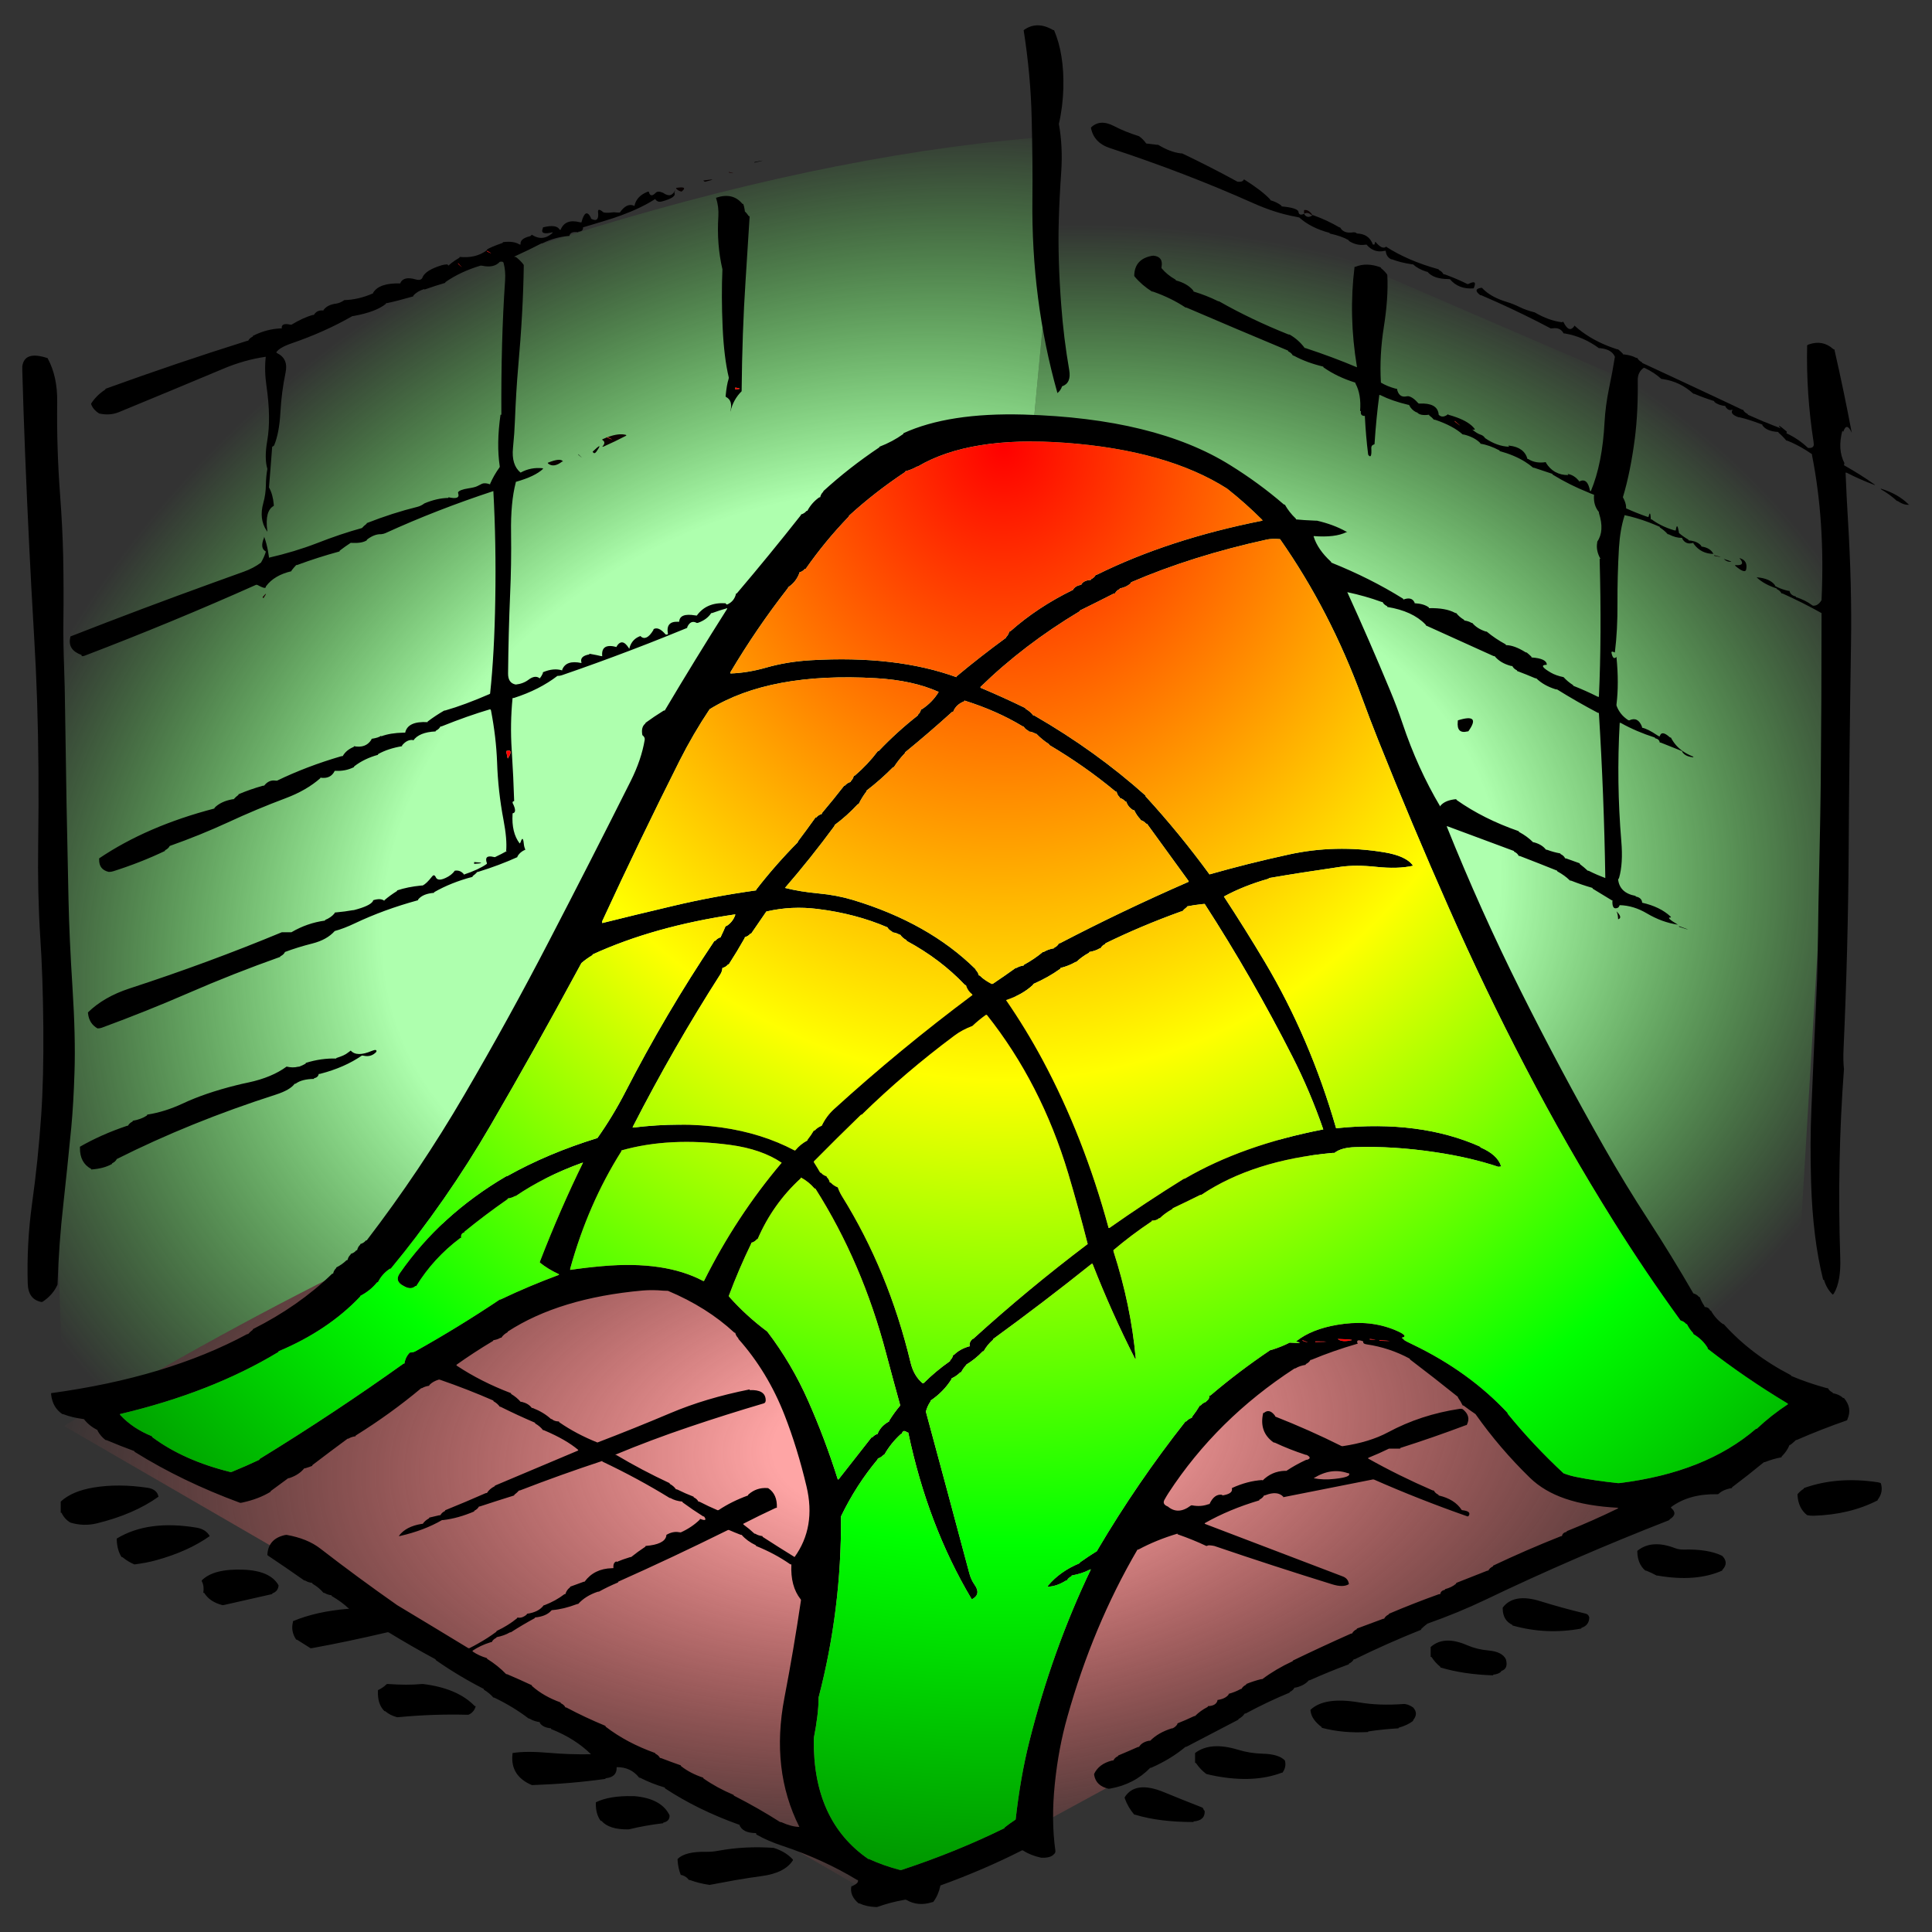
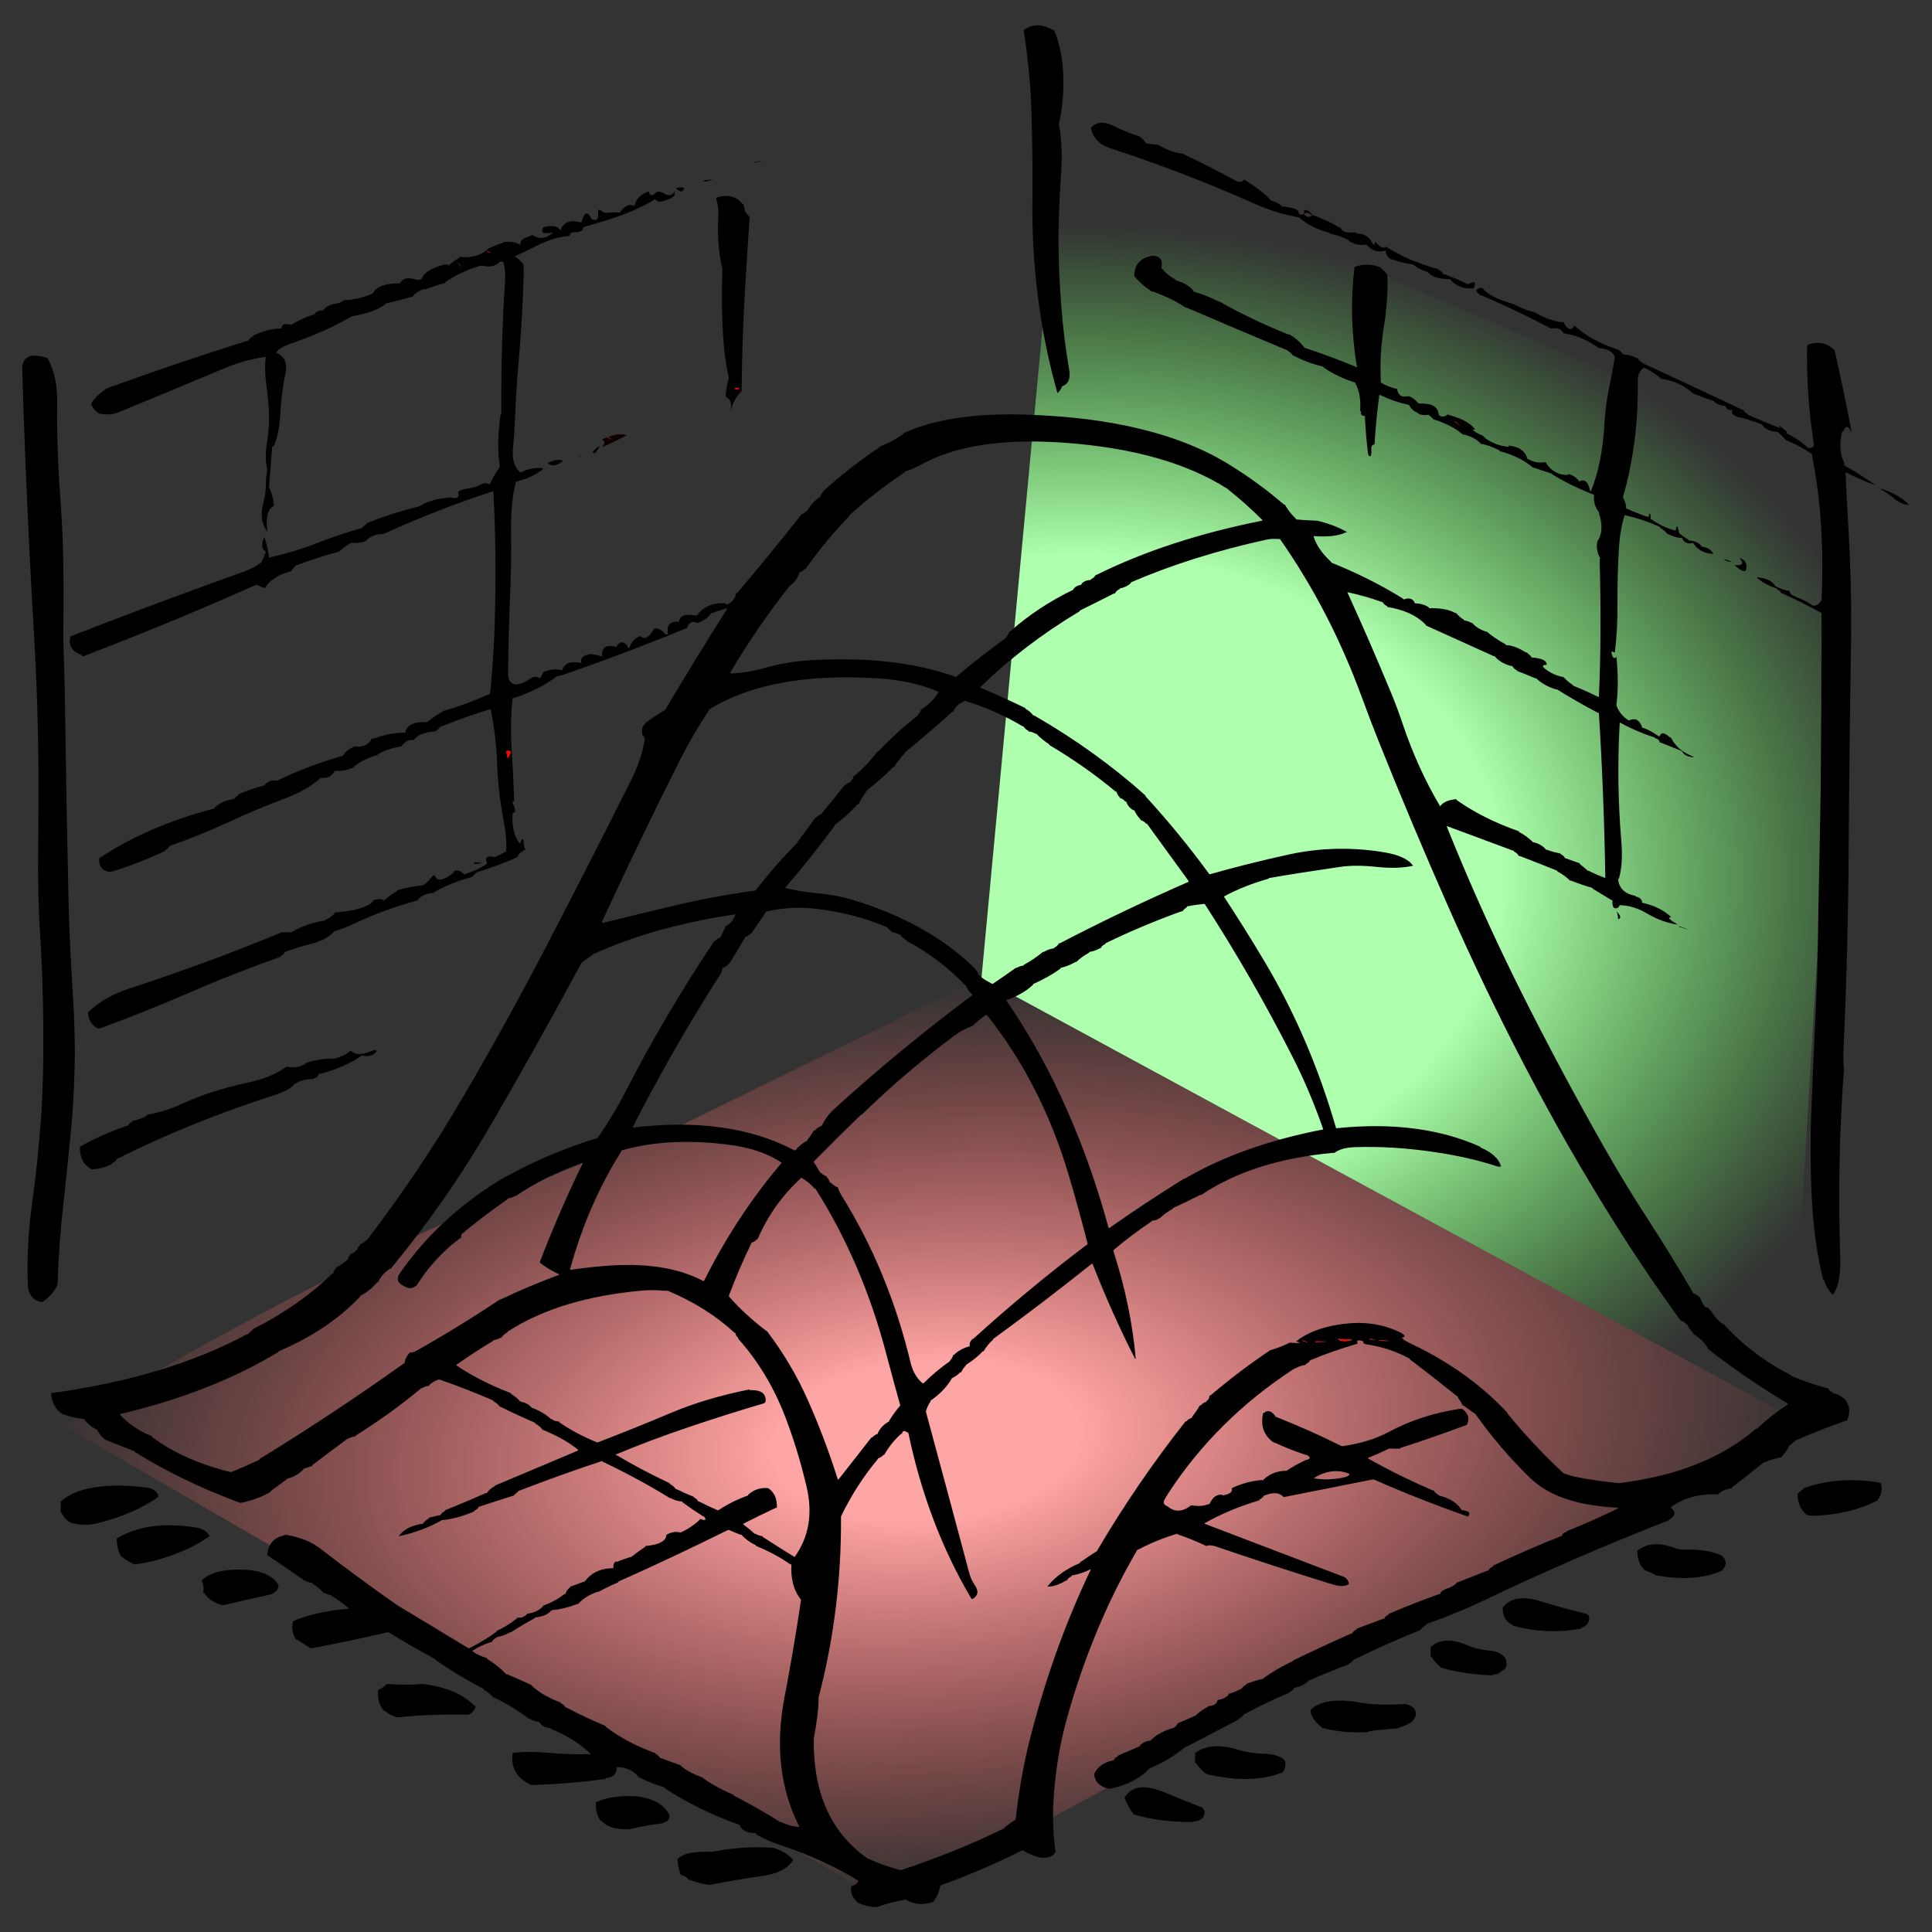
<svg xmlns="http://www.w3.org/2000/svg" xmlns:xlink="http://www.w3.org/1999/xlink" version="1.1" preserveAspectRatio="none" x="0px" y="0px" width="200px" height="200px" viewBox="0 0 200 200">
  <rect x="0" y="0" width="200" height="200" fill="#333333" stroke="none" />
  <defs>
    <radialGradient id="Gradient_1" gradientUnits="userSpaceOnUse" cx="0" cy="0" r="366.289" fx="0" fy="0" gradientTransform="matrix( 0.866, 0.5, -0.645, 1.117, 360.05,437.45) " spreadMethod="pad">
      <stop offset="49.412%" stop-color="#AEFFAE" />
      <stop offset="100%" stop-color="#62FF55" stop-opacity="0" />
    </radialGradient>
    <radialGradient id="Gradient_2" gradientUnits="userSpaceOnUse" cx="0" cy="0" r="276.706" fx="0" fy="0" gradientTransform="matrix( 0.136, 0.991, -1.503, 0.206, 419.7,794.65) " spreadMethod="pad">
      <stop offset="17.255%" stop-color="#FEA5A5" />
      <stop offset="100%" stop-color="#FD5B5B" stop-opacity="0" />
    </radialGradient>
    <radialGradient id="Gradient_3" gradientUnits="userSpaceOnUse" cx="0" cy="0" r="398.562" fx="0" fy="0" gradientTransform="matrix( 1, 0, 0, 1, 491.35,452.45) " spreadMethod="pad">
      <stop offset="49.412%" stop-color="#AEFFAE" />
      <stop offset="100%" stop-color="#62FF55" stop-opacity="0" />
    </radialGradient>
    <radialGradient id="Gradient_4" gradientUnits="userSpaceOnUse" cx="0" cy="0" r="590.038" fx="0" fy="0" gradientTransform="matrix( 1, 0, 0, 1.466, 12.4,-301.75) " spreadMethod="pad">
      <stop offset="0%" stop-color="#FF0000" />
      <stop offset="44.706%" stop-color="#FFFF00" />
      <stop offset="77.255%" stop-color="#00FF00" />
      <stop offset="100%" stop-color="#009900" />
    </radialGradient>
    <g id="Symbol_4_0_Layer0_0_FILL">
-       <path fill="url(#Gradient_1)" stroke="none" d=" M 15.55 785.65 Q 161.887 670.203 304.4 602.7 L 445.3 512.8 482.35 0 Q 283.02 17.702 0 190.6 L 15.55 785.65 Z" />
      <path fill="url(#Gradient_2)" stroke="none" d=" M 304.4 602.7 Q 161.887 670.203 15.55 785.65 L 403 1077.5 823.85 779.65 445.3 512.8 304.4 602.7 Z" />
      <path fill="url(#Gradient_3)" stroke="none" d=" M 823.85 779.65 L 850.3 206.55 482.35 0 445.3 512.8 823.85 779.65 Z" />
    </g>
    <g id="Symbol_2_0_Layer1_0_FILL">
      <path fill="#000000" stroke="none" d=" M -234.85 466 Q -235.25 466 -235.4 465.85 -243.45 455.05 -259.65 452.5 -260 452.5 -260.4 452.55 -266.85 453.35 -276.15 452.5 -276.55 452.5 -276.65 452.7 -278.3 454.85 -280.65 456.25 -280.65 456.65 -280.65 457 -280.9 464.75 -277.65 469 -277.3 469 -277.1 469.2 -275 471.6 -271.65 472.75 -271.25 472.75 -270.9 472.7 -254.85 470.7 -238.65 471.25 -238.25 471.25 -238 471.1 -235.55 469.5 -234.85 466 M -140.3 559.05 Q -140.3 559.45 -140.3 559.8 -140.05 564.8 -138.8 568.8 -138.45 568.8 -138.1 568.95 -136.05 569.85 -135.05 571.8 -134.7 571.8 -134.35 571.95 -130.35 573.9 -125.3 574.85 -119.3 573.35 -113.25 571.95 -106.75 570.5 -101.05 569.5 -90.05 567.65 -86.25 559.8 -86.25 559.45 -86.45 559.2 -89.7 554.6 -95.3 552.3 -108.9 551.1 -120.95 554 -124.3 554.8 -126.75 554.7 -136.7 554.4 -140.3 559.05 M -160.55 520.8 Q -160.95 520.8 -161.3 520.8 -172.15 520.45 -178.6 524.55 -178.6 524.9 -178.6 525.3 -178.65 531.75 -176.35 535.8 -175.95 535.8 -175.85 536 -172.3 541.15 -163.55 541.05 -163.2 541.05 -162.85 540.95 -155.5 538.6 -147.05 537.3 -147.05 536.95 -146.95 536.9 -144.1 536.15 -144.05 532.8 -144.05 532.45 -144.2 532.1 -148.1 522.2 -160.55 520.8 M -363.2 389.45 Q -363.2 389.85 -363.1 390.15 -362 392.8 -362.45 397 -362.1 397 -362 397.1 -359.4 402.55 -353.45 404.5 -353.1 404.5 -352.75 404.4 -341.45 401.1 -330.2 397.75 -330.2 397.35 -330.05 397.3 -327.4 396.05 -327.2 392.45 -331 383.55 -343.65 382.9 -357.7 382.2 -363.2 389.45 M -403 363.95 Q -403 364.35 -403 364.7 -402.85 370.95 -400.75 375.2 -400.35 375.2 -400.2 375.4 -397.85 377.95 -394.75 379.7 -388.95 378.75 -384.55 377.15 -369.6 371.8 -359.45 362.45 -361.25 358.25 -365.65 357.3 -388.4 352.4 -403 363.95 M -429.25 341.45 Q -429.25 341.8 -429.25 342.2 -429.25 345.2 -429.25 348.2 -428.9 348.2 -428.85 348.3 -427.5 352.05 -424.75 354.2 -418.55 356.65 -412.35 354.7 -394.9 349.15 -383.45 338.45 -384.15 333.85 -388.7 333 -402.25 330.4 -413.75 332.85 -424 335.05 -429.25 341.45 M -293.4 66.8 L -294.7 68.05 Q -296.35 69.85 -300.15 71.3 L -300.15 71.65 Q -307.2 71.35 -314.45 74.3 -314.45 74.65 -314.6 74.8 -315.95 75.8 -317.45 76.55 -317.8 76.55 -318.15 76.65 -320.55 77.45 -323.45 76.55 -330.35 83.15 -341.25 86.2 -344.45 87.05 -347.15 87.95 -361.75 92.7 -372.2 99.1 -380.55 104.15 -388.75 105.8 -388.75 106.2 -388.9 106.35 -391.55 108.65 -395.5 109.55 -395.5 109.95 -395.65 110.05 -397.1 110.95 -397.75 112.55 -398.1 112.55 -398.4 112.7 -410.35 117.95 -420.25 125.35 -420.25 125.7 -420.25 126.1 -420.3 135.15 -415 138.85 L -415 139.2 Q -409.1 138.7 -405.25 135.85 -405.25 135.45 -405.05 135.35 -403.6 134.45 -403 132.85 -368.5 110.3 -328.45 93.6 -321.8 90.8 -319.7 87.05 -319.3 87.05 -319.1 86.85 -316.2 84.15 -310.65 84.05 -310.65 83.7 -310.55 83.65 -308.65 83.1 -308.4 81.05 -308.05 81.05 -307.7 80.95 -296.25 77.1 -288.15 69.8 -287.8 69.8 -287.45 69.9 -283.8 71 -281.4 67.55 -281 65.65 -283.55 67 -290.6 70.9 -293.4 66.8 M -235.6 -48 L -235.6 -46.9 Q -229 -47.45 -235.6 -48 M -186.65 -295.85 Q -183.6 -292.5 -186.85 -296.4 -186.85 -296.05 -186.65 -295.85 M -435.25 -354.45 Q -435.25 -354.75 -435.4 -354.85 -446.25 -359.55 -447.25 -349.85 -447.25 -348.55 -447.25 -347.25 -446.2 -298.2 -443.95 -238.95 -443.05 -214.75 -441.7 -185.05 -440.85 -166.8 -440.3 -145.7 -439.3 -104.95 -439.8 -59.75 -440.15 -29.15 -438.85 -2.6 -437.6 21.45 -437.4 52.5 -437.2 83.4 -438.4 106.35 -439.85 133.75 -442.7 160.2 -445.25 184.55 -444.7 208.7 -444.45 218.4 -438.25 219.9 -437.9 219.9 -437.7 219.7 -432.95 215.65 -430.75 209.35 -430.1 184 -428 160.1 -426.25 139.55 -424.3 113.55 -423.25 98.9 -422.8 80.05 -422.25 58.4 -423.75 28.2 -425.2 -1.25 -425.6 -24.95 -426.6 -81.85 -427.2 -139.8 -427.35 -156.1 -427.65 -166.05 -428.1 -182.1 -428 -193.65 -427.8 -214.9 -428.1 -234.3 -428.4 -251.65 -429.55 -271.75 -431.2 -300.4 -430.9 -328.15 -430.75 -343.6 -435.25 -354.45 M -109.55 -448.75 Q -109.9 -448.75 -110 -448.9 -114.5 -455.95 -122.3 -452.5 -120.95 -447.1 -121.2 -441.3 -122.05 -424.3 -119.3 -408.95 -119.85 -392.6 -119.2 -373.7 -118.55 -355.15 -116.3 -342.95 -116.3 -342.55 -116.4 -342.2 -117.3 -338.7 -117.8 -331.7 -117.8 -331.3 -117.6 -331.2 -114.35 -329.1 -115.55 -322.65 L -115.55 -322.3 Q -114.25 -329.65 -110.3 -334.7 -110.05 -370.8 -108.45 -402.2 -107.3 -424.75 -106.55 -441.25 -106.9 -441.25 -107 -441.4 -107.8 -443 -108.8 -444.25 -108.8 -444.6 -108.85 -445 -109.1 -447.3 -109.55 -448.75 M -113.3 -335.8 L -113.3 -336.95 Q -109.15 -336.15 -113.3 -335.8 M -104.3 -474.25 L -104.3 -473.9 Q -96.4 -476.25 -104.3 -474.25 M 69.1 521.55 Q 69.1 521.9 69.2 522.25 70.75 527.75 73.6 532.05 73.95 532.05 74.3 532.2 85.55 536.6 101.35 536.55 101.35 536.2 101.4 536.2 106.85 535.65 106.6 529.8 106.25 529.45 106.1 529 105.85 527.95 105.4 527.7 96.4 523.15 87.55 518.4 74.05 511.15 69.1 521.55 M 133.65 494.95 Q 127.75 494.75 122.1 492.5 109.25 487.45 102.1 494.55 102.1 494.9 102.1 495.3 102.1 497.9 102.1 500.55 102.5 500.55 102.55 500.7 104.5 504.5 107.35 507.3 109.6 508.05 111.9 508.6 129.75 512.9 142.65 506.55 143 506.55 143.1 506.4 145 502.85 144.15 499.05 141.25 495.15 133.65 494.95 M 183.15 481.75 Q 183.15 481.4 183.25 481.4 190.05 480.05 197.4 479.5 197.4 479.15 197.55 479.1 201.55 477.65 204.2 475 204.2 474.65 204.35 474.35 206.8 470.4 204.2 466.75 201.6 464.5 199.6 464.7 188.25 465.8 178.85 463.7 162.7 460.15 156.15 468.25 156.15 468.65 156.2 469 156.7 474.2 161.4 478.75 161.4 479.15 161.5 479.2 171.45 482.65 183.15 481.75 M 245.45 445 Q 245.45 444.65 245.6 444.55 248.9 443.2 247.7 437.5 246 432.85 239.55 432.1 234.2 431.5 229.55 428.9 218.7 422.75 212.45 430 212.45 430.35 212.45 430.75 212.4 433.35 212.45 436 212.8 436 212.9 436.15 214.55 439.5 216.95 442 216.95 442.4 217.05 442.45 227.7 446.65 241.7 447.25 241.7 446.9 241.75 446.85 244.3 446.45 245.45 445 M 286.75 412 Q 286.4 410.05 285 409.65 274.1 406.25 263.85 402.1 251.4 397.05 246.2 406 246.2 406.35 246.2 406.75 246.3 413.8 250.7 416.5 250.7 416.85 250.85 416.9 266.65 422.7 283 418.75 283 418.35 283.1 418.3 286.65 416.8 286.75 412 M 331 370.65 Q 328.75 370.7 326.95 369.8 315.95 364.3 309.25 371.45 309.25 371.85 309.25 372.2 309.45 379.5 313 383.45 313.35 383.45 313.65 383.6 316.1 384.9 318.25 386.45 318.65 386.45 319 386.55 336.75 390.5 349 383.45 349 383.1 349.2 382.85 352.2 378.65 349 374.45 342.35 370.25 331 370.65 M 384.3 336.95 Q 384.3 337.3 384.3 337.7 384.7 345.55 388.8 349.7 390.3 350.1 391.8 350.05 408.75 349.4 421.8 340.7 421.8 340.3 422 340.05 424.6 335.45 423.3 330.2 422.6 329.8 421.8 329.65 402.9 325.95 387.3 333.2 387.3 333.55 387.1 333.7 385.45 335.1 384.3 336.95 M 328.75 -9 Q 328.75 -8.6 328.9 -8.55 337.4 -4.95 328.75 -9 M 423.3 -275.4 Q 423.3 -275 423.5 -274.9 427.6 -271.8 430.85 -267.9 431.2 -267.9 431.4 -267.7 434.4 -265.1 436.85 -265.65 436.45 -265.65 436.3 -265.8 431.4 -272.2 423.3 -275.4 M 349.75 -232.6 Q 350.9 -231.1 352.25 -230.9 355.15 -230.4 349.75 -232.6 M 73.6 -405.2 Q 73.6 -404.85 73.75 -404.6 77.1 -399.35 81.85 -395.45 82.2 -395.45 82.55 -395.3 90.95 -391.45 97.6 -385.7 98 -385.7 98.25 -385.55 121.8 -372.4 145.65 -359.45 145.65 -359.05 145.8 -358.95 147.25 -358.05 147.9 -356.45 148.25 -356.45 148.5 -356.25 154.4 -352.1 162.15 -349.7 162.15 -349.3 162.35 -349.15 168.65 -343.4 177.15 -339.95 177.15 -339.55 177.3 -339.25 180 -332.65 179.4 -322.65 L 179.8 -322.65 Q 179.35 -319.6 181.65 -319.65 181.65 -319.3 181.65 -318.9 182.1 -307.35 183.15 -296.4 183.15 -296.05 183.35 -295.75 184.95 -293.25 184.65 -300.15 184.65 -301.65 185.55 -302.1 186.15 -302.4 186.15 -302.45 186.95 -318.35 188.4 -332.45 188.8 -332.45 189.05 -332.25 194.3 -328.8 201.9 -326.45 202.3 -326.45 202.35 -326.3 203.4 -323.4 205.7 -321.9 206.05 -321.9 206.15 -321.75 207.55 -319.65 211.7 -320.4 211.7 -320.05 211.85 -319.9 213.05 -318.8 213.95 -317.4 214.3 -317.4 214.6 -317.3 222.85 -313.7 227.45 -308.4 227.8 -308.4 228.15 -308.3 232.9 -306.75 235.7 -303.15 235.7 -302.8 235.75 -302.75 239.9 -301.95 244.7 -298.65 244.7 -298.3 244.8 -298.25 251.566 -295.854 256.55 -291.85 258.664 -290.128 260.45 -288.15 260.85 -288.15 261.15 -288 265.25 -286.2 269.45 -284.4 269.45 -284.05 269.65 -283.9 L 269.65 -283.9 Q 277.413 -277.686 286.5 -272.95 286.661 -272.835 286.8 -272.75 287.903 -272.19 289 -271.65 289 -271.25 288.95 -270.9 288.7 -265.2 291.25 -261.15 291.25 -260.75 291.3 -260.4 293.95 -249.65 290.5 -243.15 290.5 -242.75 290.45 -242.4 289.8 -237.7 292 -232.6 L 291.6 -232.6 Q 292.6 -185.75 291.25 -148.6 290.85 -148.6 290.6 -148.75 285.2 -152.3 279.25 -155.35 279.25 -155.7 279.05 -155.85 276.55 -157.95 274.7 -160.6 271.15 -161.55 268.75 -163.35 262.8 -167.85 266.45 -168.1 L 266.85 -168.1 Q 266.9 -171.95 259.7 -172.6 259.7 -172.95 259.55 -173.2 258.55 -174.45 257.45 -175.6 257.1 -175.6 256.85 -175.8 251.55 -180.1 247.7 -180.1 247.7 -180.45 247.55 -180.6 242.65 -184.05 238.7 -188.35 238.3 -188.35 238 -188.5 234.15 -190.2 231.95 -193.6 231.55 -193.6 231.35 -193.8 230.1 -194.75 228.2 -195.1 228.2 -195.5 228 -195.6 225.85 -197.25 224.45 -199.6 224.05 -199.6 223.8 -199.8 219.4 -202.85 211.7 -202.6 211.7 -203 211.5 -203.15 209.15 -205.35 204.95 -205.6 204.95 -206 204.8 -206.3 203.5 -209.7 199.65 -207.85 199.65 -208.25 199.5 -208.4 184.15 -220.85 165.9 -230.35 165.9 -230.75 165.7 -230.95 159.55 -238.3 157.65 -246.15 L 157.65 -246.5 Q 167.691 -245.486 173 -248.9 173.215 -249.022 173.4 -249.15 173.05 -249.15 172.8 -249.3 166.95 -253.55 159.15 -255.9 158.75 -255.9 158.4 -255.9 152.75 -256.2 149.4 -256.65 149.4 -257 149.2 -257.25 146.2 -260.95 144.15 -265.65 143.75 -265.65 143.6 -265.85 132.1 -278.75 118.6 -289.65 83.4 -318.25 21.8 -320.5 -13.3 -321.75 -34.5 -309.15 -34.5 -308.8 -34.65 -308.6 -39.5 -304.05 -45.75 -300.9 -45.75 -300.55 -45.95 -300.4 -60 -288.15 -72 -273.9 -72 -273.5 -72.2 -273.3 -73.2 -272.05 -73.5 -270.15 -73.9 -270.15 -74.1 -269.95 -77.55 -266.7 -79.5 -261.9 -79.9 -261.9 -80 -261.7 -80.9 -260.25 -82.5 -259.65 -82.5 -259.25 -82.7 -259 -97.25 -235 -112.55 -211.6 -112.9 -211.6 -112.9 -211.55 -113.7 -206.75 -117.05 -204.85 -117.4 -204.85 -117.5 -205 -117.8 -205.6 -117.85 -205.6 -126.75 -206.3 -131.3 -198.1 -131.7 -198.1 -132.05 -198.2 -139.35 -199.8 -139.55 -194.35 -139.95 -194.35 -140.3 -194.35 -145.95 -194.55 -144.8 -186.85 -145.193 -186.482 -145.5 -186.5 -145.821 -186.444 -146.05 -186.8 -149.2 -191.55 -151.55 -189.85 -151.55 -189.5 -151.7 -189.15 -154.85 -182.45 -157.55 -185.35 L -157.55 -185.7 Q -161.55 -184 -162.8 -178.6 -162.775 -177.975 -162.9 -177.95 -162.975 -177.875 -163.2 -178.4 -166.25 -184.65 -168.85 -179.35 L -168.85 -178.95 Q -176.25 -181.5 -175.6 -173.35 -175.95 -173.35 -176.3 -173.45 -177.35 -173.85 -181.6 -174.85 -181.6 -174.45 -181.65 -174.45 -186.2 -173.4 -185.35 -169.6 L -185.35 -169.2 Q -192.55 -171.2 -194.35 -165.1 L -194.35 -164.7 Q -198.35 -166.35 -203.35 -163.6 -203.35 -163.2 -203.45 -162.85 -204 -161.25 -204.85 -159.85 -207 -162.1 -210.1 -159.05 -212.65 -156.55 -216.1 -156.1 -219.75 -156.95 -219.7 -162.85 -219.5 -188.35 -218.75 -210.85 -218.1 -229.6 -218.3 -248.4 -218.55 -266.9 -216.1 -279.15 -216.1 -279.55 -216 -279.55 -207.1 -282.8 -203.35 -287.4 -203.35 -287.8 -203.4 -287.8 -209.05 -288.6 -213.85 -285.15 -218.2 -289.8 -217.4 -300.2 -216.7 -309.3 -216.5 -316.65 -215.95 -334.8 -215 -348.95 -212.65 -382.85 -212.35 -411.2 -212.35 -411.6 -212.5 -411.9 -214 -414.45 -216.1 -416.5 -217.35 -416.4 -216.3 -417 -209.9 -420.75 -204.1 -424.75 -203.75 -424.75 -203.45 -424.9 -197.6 -428.6 -191.35 -429.25 -190.95 -429.25 -190.95 -429.3 -190.6 -432.25 -186.85 -431.5 -186.85 -431.85 -186.8 -431.85 -184.4 -432.05 -184.6 -434.5 -180.953 -435.929 -177.3 -437.35 -176.065 -437.829 -174.85 -438.3 -170.424 -440.014 -166.5 -441.9 -157.258 -446.345 -150.8 -451.75 -149.7 -449.5 -147.55 -450.3 -140.65 -452.75 -141.8 -455.5 L -141.35 -457.35 Q -143.2 -451.9 -147.05 -455.5 -149.5 -456.9 -150.5 -455.6 -153.05 -452.15 -153.8 -456.25 -154.2 -456.25 -154.5 -456.1 -159.75 -453.3 -160.55 -447.25 -160.55 -447.6 -160.75 -447.7 -164.2 -449.5 -167.35 -443.5 -168.1 -443.5 -168.8 -443.55 L -170.1 -443.7 Q -175.1 -442.85 -175.6 -444.25 -177.8 -446.4 -177.55 -443.6 -177.249 -440.363 -178.1 -439.4 -178.907 -438.455 -180.85 -439.75 -180.85 -440.1 -180.95 -440.45 -183.45 -446.8 -185.35 -437.5 -185.7 -437.5 -186.05 -437.6 -192.95 -439.95 -195.1 -433 -195.45 -433 -195.55 -433.1 -197 -436.55 -203.35 -434.5 -203.35 -434.1 -203.45 -433.8 -204.9 -429.55 -198.85 -431.5 -198.85 -431.1 -199.05 -430.9 -203.55 -425.75 -208.6 -430 -209 -429.25 -209.55 -429.05 -214.25 -427.6 -213.85 -424 -214.25 -424 -214.45 -424.15 -217.15 -426.3 -222.1 -425.5 -222.1 -425.1 -222.25 -425.05 -228.2 -422.3 -229.6 -421 -229.6 -420.6 -229.8 -420.4 -234.95 -415.5 -242.4 -416.5 -242.4 -416.1 -242.55 -415.95 -243.581 -415.191 -244.55 -414.35 -246.214 -412.892 -247.65 -411.2 -248 -411.95 -248.3 -411.95 -249.75 -411.85 -251 -411.35 -258.05 -408.5 -259.65 -404.45 -260.2 -401.75 -263 -402.8 -268.55 -404.9 -270.15 -400.7 L -270.15 -400.35 Q -280.05 -400.75 -282.9 -394.7 -282.9 -394.35 -283.05 -394.25 -289.85 -390.4 -296.4 -390.2 -298.45 -388.35 -300.3 -388.05 -304.3 -387.4 -306.15 -384.2 L -306.15 -383.85 Q -309.2 -384.35 -310.65 -381.2 -311.05 -381.2 -311.4 -381.1 -315.75 -379.45 -321.2 -375.2 -321.55 -375.2 -321.9 -375.3 -326.05 -376.45 -325.7 -372.95 -326.05 -372.95 -326.45 -372.95 -332.9 -372.55 -339.2 -368.45 -339.2 -368.05 -339.35 -367.95 -340.8 -367.05 -341.45 -365.45 -341.8 -365.45 -342.15 -365.3 -374.6 -352.05 -408.25 -336.2 -408.25 -335.8 -408.45 -335.65 -412.5 -332.2 -415 -327.2 -415 -326.8 -414.9 -326.45 -413.8 -323.15 -411.25 -321.15 -406.25 -319.7 -401.95 -322 -377.75 -334.95 -353.2 -348.35 -343.3 -353.8 -333.2 -355.7 -333.95 -347.4 -332.85 -337.7 -330.7 -318.25 -332.5 -304.65 -333.95 -293.95 -332.45 -287.4 -333.1 -282.8 -333.15 -277.65 -333.2 -272.05 -334.35 -266.65 -336.458 -256.971 -332.8 -249.8 -332.621 -249.459 -332.45 -249.15 -332.45 -249.5 -332.5 -249.9 -333.7 -261.9 -329.45 -264.9 -329.45 -265.25 -329.45 -265.65 -329.85 -271.9 -331.7 -276.15 -331.7 -276.5 -331.65 -276.9 -331.307 -282.167 -331 -287.35 -330.572 -294.21 -330.2 -300.9 -329.45 -301.3 -329.25 -301.85 -326.85 -309.45 -326.35 -321.9 -325.8 -334.45 -323.95 -345.9 -322.5 -354.55 -327.95 -357.95 -328.3 -358.3 -328.25 -358.45 -326.8 -361.3 -321.15 -363.85 -305.55 -370.8 -292.65 -380.45 -292.3 -380.45 -291.95 -380.55 -281.6 -383 -276.9 -387.95 L -276.9 -388.35 Q -276.55 -388.35 -276.25 -388.4 -271.55 -389.7 -264.15 -392.45 -264.15 -392.85 -263.95 -393.1 -262.15 -395.7 -258.9 -396.95 L -258.9 -396.6 Q -253.15 -399.2 -249.15 -400.7 -249.15 -401.1 -248.95 -401.25 -242.05 -407.5 -232.6 -411.2 -232.25 -411.2 -231.9 -411.15 -226.35 -409.55 -223.6 -413.5 -222 -413.95 -221.8 -412.8 -220.8 -407.95 -221.1 -402.15 -223.05 -365.25 -222.85 -320.4 L -223.25 -320.4 Q -225.2 -302.65 -223.6 -288.9 -223.6 -288.55 -223.75 -288.25 -226.3 -283.7 -228.1 -278.4 L -228.1 -278 Q -230.45 -279.1 -231.85 -278.4 -233 -277.65 -234.15 -276.9 -235.3 -276.15 -238.35 -275.55 -242.45 -274.7 -243.15 -273.15 -243.15 -272.75 -243.05 -272.4 -242.1 -268.5 -247.65 -270.15 L -247.65 -269.75 Q -253.1 -269.6 -258.9 -266.4 -260.4 -264.9 -262.2 -264.3 -273.75 -260.6 -285.9 -254.4 -285.9 -254 -286.1 -253.85 -287.25 -252.75 -288.15 -251.4 -297.9 -247.95 -309.4 -242.1 -319.55 -237 -331.7 -233.35 -331.7 -233.75 -331.75 -234.1 -331.917 -235.754 -332.15 -237.35 -332.797 -241.986 -333.95 -246.15 -333.95 -245.75 -334.05 -245.4 -336.05 -239.1 -333.2 -237.15 -333.2 -236.75 -333.3 -236.4 -334.15 -233.2 -335.45 -230.35 -338.85 -227 -343.55 -224.8 -350.6 -221.5 -358.15 -217.95 -391.65 -202.2 -424.75 -185.35 -424.75 -184.95 -424.8 -184.6 -426.05 -177.15 -419.5 -174.1 -419.6 -172.9 -418.15 -173.6 -376.85 -194.1 -337.7 -216.85 -337.3 -216.85 -337.05 -216.7 -333.5 -214.15 -333.2 -215.35 -333.2 -215.75 -333.05 -216 -329.25 -222.65 -321.2 -225.1 -321.2 -225.5 -321 -225.75 -320.05 -227.35 -318.95 -228.85 -318.55 -228.85 -318.25 -229 -308.95 -233.5 -298.65 -237.15 -298.65 -237.5 -298.5 -237.7 -296.05 -240.15 -293.4 -242.4 -293.05 -242.4 -292.65 -242.35 -288.2 -242.05 -285.9 -243.9 -285.9 -244.25 -285.7 -244.45 -282.3 -247.8 -279.15 -247.65 -277.85 -247.85 -277.15 -248.3 -253.15 -262.55 -226.6 -273.9 -225.25 -242.15 -225.7 -207.85 -226.1 -175.2 -228.1 -150.85 -228.1 -150.45 -228.3 -150.35 -240.05 -143.7 -249.15 -140.3 -249.5 -140.3 -249.75 -140.15 -253.8 -137.1 -257.4 -133.55 L -257.4 -133.2 Q -266.7 -133.9 -267.9 -126.8 -268.25 -126.8 -268.65 -126.8 -274.9 -126.65 -279.15 -124.55 L -279.15 -124.95 Q -280.3 -123.7 -283.65 -123.05 -283.65 -122.7 -283.8 -122.4 -286.35 -117.2 -291.9 -118.55 -291.9 -118.2 -292.05 -118.1 -295.55 -116.2 -297.15 -112.55 -297.55 -112.55 -297.85 -112.45 -314.15 -106.25 -327.95 -97.55 -328.3 -97.55 -328.65 -97.6 -331.75 -98.2 -333.95 -94.55 -334.3 -94.55 -334.65 -94.45 -340.65 -92.25 -345.95 -89.3 -345.95 -88.9 -346.15 -88.75 -347.3 -87.65 -348.2 -86.3 -348.6 -86.3 -348.95 -86.2 -354.3 -84.9 -357.2 -81.05 -357.2 -80.65 -357.3 -80.6 -388.85 -69.9 -411.25 -50.25 -411.25 -49.9 -411.25 -49.5 -411.35 -43.4 -406.75 -42 -405.6 -42 -404.65 -42.4 -391.8 -47.7 -380.45 -54.75 -380.45 -55.15 -380.3 -55.25 -378.85 -56.15 -378.2 -57.8 -363.85 -64.4 -350.85 -72.2 -337.6 -80.2 -323.75 -86.95 -314.15 -91.65 -307.65 -99.05 L -307.65 -99.4 Q -302.8 -98.4 -300.9 -103.55 -300.55 -103.55 -300.15 -103.55 -295.8 -103.3 -291.9 -105.8 -291.9 -106.2 -291.7 -106.35 -287.05 -111 -280.65 -113.3 -280.65 -113.7 -280.5 -113.8 -275.85 -117.15 -269.4 -118.55 -269.4 -118.95 -269.25 -119.2 -266.9 -122.8 -264.15 -122.3 L -264.15 -121.95 Q -261.4 -127.1 -253.65 -127.55 -253.65 -127.95 -253.45 -128.05 -252 -128.95 -251.4 -130.55 -251 -130.55 -250.7 -130.7 -238.65 -137 -228.1 -141.05 -227.75 -140.7 -227.7 -140.3 -225.3 -124.15 -224.85 -108.8 -224.4 -91.15 -221.85 -73.7 -220.1 -61.8 -220.6 -54.75 L -220.25 -54.75 Q -222.8 -52.85 -225.85 -51 -226.25 -51 -226.6 -51.15 -231.1 -52.5 -229.6 -47.25 -229.6 -46.9 -229.8 -46.75 -231.674 -45.051 -234.25 -43.5 -234.466 -43.372 -234.7 -43.25 -237.108 -41.813 -240.15 -40.5 L -240.15 -40.15 Q -241.9 -43.3 -244.65 -42.75 -246.15 -39.95 -249.1 -38.25 -252.8 -36.05 -253.65 -39 -254.4 -40.8 -255.35 -39.15 -257.85 -34.95 -259.65 -33.75 -260 -33.75 -260.4 -33.7 -266.7 -32.9 -271.65 -30.75 -271.65 -30.4 -271.85 -30.25 -275 -27.7 -277.65 -24.75 L -277.65 -24.4 Q -279.3 -26.2 -282.9 -24.75 -282.9 -24.4 -283.05 -24.1 -284.45 -21.25 -291.9 -18.75 -292.3 -18.75 -292.65 -18.65 -295.65 -17.9 -300.9 -17.25 -300.9 -16.9 -301.1 -16.6 -302.7 -14.15 -305.4 -12.75 -305.4 -12.4 -305.5 -12.35 -313.8 -10.9 -321.2 -5.25 -321.55 -5.25 -321.95 -5.25 -323.8 -5.25 -325.7 -5.25 -360.05 13.3 -397.1 29 -409.05 34.1 -416.5 43.55 -416.5 43.9 -416.45 44.3 -415.9 50.45 -412 53.3 -410.85 53.3 -409.95 52.85 -389.05 42.85 -369.4 31.75 -348.55 19.95 -326.45 9.75 -326.45 9.4 -326.25 9.3 -324.8 8.4 -324.2 6.75 -318.15 3.8 -311.4 1.6 -304.55 -0.65 -300.9 -6 -296.55 -7.55 -291.55 -10.65 -277.95 -19.05 -261.9 -24.75 -261.9 -25.15 -261.7 -25.4 -259.5 -28.75 -254.4 -29.25 -254.4 -29.65 -254.2 -29.75 -246.4 -35.55 -236.35 -39 -236.35 -39.4 -236.2 -39.55 -235 -40.65 -234.1 -42 -233.75 -42 -233.45 -42.15 -223.85 -46 -215.35 -51 -215.35 -51.4 -215.2 -51.7 -214.05 -54.2 -211.6 -55.55 -212.2 -57.15 -212.35 -59.3 -212.75 -64.5 -213.85 -60.05 L -214.25 -59.3 Q -218.15 -65.85 -217.6 -77.3 -217.6 -77.65 -217.55 -77.7 -215.3 -78.15 -217.6 -84.05 -217.6 -84.8 -217.3 -84.95 L -216.85 -85.15 Q -217.188 -99.685 -217.95 -115.2 -217.973 -115.749 -218 -116.3 -218.8 -132.2 -217.6 -147.85 -217.25 -147.85 -216.9 -147.95 -205.05 -152.9 -196.6 -161.35 -195.45 -161.35 -194.55 -161.75 -178.219 -169.05 -162.4 -176.9 -153.663 -181.202 -145.1 -185.7 -140.427 -188.112 -135.8 -190.6 -135.8 -191 -135.7 -191.3 -134.1 -195.6 -131.3 -193.6 -130.95 -193.6 -130.6 -193.75 -126.55 -195.65 -124.55 -199.6 -124.15 -199.6 -123.85 -199.75 -120.6 -201.3 -117.05 -202.6 -117.05 -202.25 -117.2 -201.95 -132.05 -171.5 -146.3 -140.3 -146.7 -140.3 -146.9 -140.15 -151.25 -136.65 -155.3 -132.8 -155.3 -132.45 -155.5 -132.25 -157.5 -130.1 -156.8 -125.3 -155.5 -124 -155.7 -122.45 -157.25 -110.35 -162.25 -97.35 -181.05 -48.6 -200.35 -0.3 -219.35 47.4 -240.2 93.75 -261 140.1 -285.9 182.35 -286.3 182.35 -286.4 182.55 -287.3 184 -288.9 184.6 -288.9 185 -289.1 185.2 -290.1 186.45 -290.4 188.35 -290.8 188.35 -290.9 188.55 -291.8 190 -293.4 190.6 -293.4 191 -293.6 191.2 -294.6 192.45 -294.9 194.35 -295.3 194.35 -295.45 194.55 -297.45 197.1 -300.15 198.85 -300.15 199.25 -300.35 199.45 -301.35 200.7 -301.65 202.6 -302.05 202.6 -302.2 202.8 -317.85 222.45 -339.2 236.4 -339.2 236.75 -339.4 236.95 -340.55 238.05 -341.45 239.4 -341.8 239.4 -342.05 239.55 -379.55 265.8 -433.75 275.4 -433.75 275.8 -433.75 276.15 -433.1 284.1 -428.5 288.15 -428.15 288.15 -427.85 288.3 -423.85 290.3 -418.75 291.15 -418.35 291.15 -418.3 291.35 -415.85 295.4 -412 297.9 -412 298.3 -411.85 298.6 -410.5 301.7 -408.25 303.95 -407.85 303.95 -407.6 304.1 -401.35 307.55 -394.75 310.7 -394.75 311.05 -394.55 311.2 -372.35 329.2 -345.2 342.2 -344.8 342.2 -344.45 342.1 -336.6 339.95 -330.95 335.45 -330.95 335.05 -330.75 334.9 -326.7 331.05 -322.7 327.2 -322.3 327.2 -322 327.05 -317.6 325.1 -315.2 321.2 -314.8 321.2 -314.5 321.05 -312.95 320.45 -311.45 319.7 -311.45 319.3 -311.25 319.1 -303.15 311.05 -294.9 303.15 -294.55 303.15 -294.3 303 -293.1 302 -291.15 301.65 -291.15 301.3 -291 301.15 -274.6 287.85 -260.4 272.4 -260 272.4 -259.8 272.2 -258.55 271.25 -256.65 270.9 -256.65 270.55 -256.45 270.3 -254.85 268.2 -252.15 267.15 -251.75 267.15 -251.45 267.3 -238.55 273.1 -226.6 279.9 -226.6 280.3 -226.45 280.4 -224.65 281.7 -223.6 283.65 -223.25 283.65 -223 283.85 -215.3 288.85 -207.1 293.4 -207.1 293.8 -206.9 293.95 -204.75 295.55 -203.35 297.9 -203 297.9 -202.7 298.1 -192.6 303.65 -186.85 309.95 -186.85 310.3 -187 310.4 -206.4 321.1 -225.85 331.7 -225.85 332.05 -226.05 332.15 -228.4 333.65 -229.6 336.2 -230 336.2 -230.3 336.35 -239.55 341.65 -249.15 346.7 -249.15 347.05 -249.3 347.2 -250.75 348.1 -251.4 349.7 -251.75 349.7 -252.1 349.8 -254.4 350.45 -256.65 351.2 -256.65 351.6 -256.8 351.7 -258.6 352.95 -259.65 354.95 -260 354.95 -260.35 355.05 -267.425 356.59 -270.65 362 -270.78 362.233 -270.9 362.45 -270.5 362.45 -270.2 362.35 -259 359 -250.65 352.7 -250.25 352.7 -249.9 352.65 -243.1 351.6 -235.6 347.45 -235.6 347.05 -235.45 346.95 -234 346.05 -233.35 344.45 -233 344.45 -232.7 344.3 -224.9 340.95 -216.85 337.7 -216.85 337.3 -216.65 337.15 -215.5 336.05 -214.6 334.7 -214.25 334.7 -213.95 334.55 -195.3 325.15 -175.6 316.7 -175.6 317.05 -175.4 317.15 -158.85 327.35 -144.05 339.2 -143.7 339.2 -143.45 339.4 -141.35 341 -138.05 341.45 -138.05 341.8 -137.85 342 -133.25 346.4 -128.3 350.45 -127.95 350.45 -127.85 350.6 -126.05 353.85 -129.8 351.95 -129.8 352.35 -130 352.55 -133.65 357.15 -138.8 360.2 -139.2 360.2 -139.55 360.1 -142.45 359.35 -145.55 361.7 -145.55 362.1 -145.6 362.45 -146.5 367.55 -155.3 368.45 -155.3 368.85 -155.5 369 -158.95 371.95 -162.05 375.2 -162.45 375.2 -162.75 375.35 -165.95 376.6 -168.85 378.2 L -168.85 377.85 Q -170.6 378.4 -170.35 381.95 -170.7 381.95 -171.1 382 -179.4 382.3 -183.85 390.2 -184.2 390.2 -184.5 390.35 -187.5 391.8 -190.6 393.25 -190.6 393.6 -190.8 393.8 -192.3 395.25 -192.85 397.75 -193.2 397.75 -193.4 397.9 -197.35 401.85 -202.6 404.5 -203 404.5 -203.05 404.65 -205.45 408.8 -210.85 409.75 -210.85 410.1 -211.05 410.3 -213.3 412.7 -215.35 412 -215.35 412.35 -215.55 412.55 -219.75 417 -225.1 420.25 -225.1 420.6 -225.3 420.8 -229.206 424.57 -233.65 427.8 -235.703 429.339 -237.9 430.75 -238.25 430.75 -238.5 430.55 -255 417.5 -271.65 404.5 -290.1 387.7 -307.7 370 -313.7 363.95 -323.45 361.7 -323.8 361.7 -324.15 361.8 -332 364 -332.45 373.7 -332.45 374.1 -332.25 374.25 -323.6 381.75 -315.2 389.45 -314.8 389.45 -314.55 389.65 -313.35 390.65 -311.45 390.95 -311.45 391.35 -311.25 391.5 -308.25 393.8 -306.15 397 -305.8 397 -305.55 397.15 -304.35 398.15 -302.4 398.5 -302.4 398.85 -302.25 399 -297.7 402.4 -294.15 406.75 -294.55 406.75 -294.9 406.75 -309.75 408.4 -320.45 414.25 -320.45 414.6 -320.5 414.95 -321.55 420.45 -318.95 425.5 -318.55 425.5 -318.35 425.7 -315.3 428.25 -312.2 430.75 -311.8 430.75 -311.45 430.65 -294.8 426.7 -276.15 421 -275.8 421 -275.55 421.15 -264.9 429.6 -253.65 437.5 -253.65 437.9 -253.45 438.05 -243.05 447.55 -231.1 455.5 -231.1 455.9 -230.95 456.05 -228.4 458.05 -226.6 460.75 -226.25 460.75 -225.95 460.95 -217.25 466.4 -210.1 473.5 -209.75 473.5 -209.5 473.7 -207.65 475.2 -204.85 475.75 -204.85 476.15 -204.7 476.45 -203.25 479.05 -199.6 479.5 -199.6 479.9 -199.45 480 -188.25 485.8 -180.85 495.3 -191.2 495.5 -200.35 494.45 -211.3 493.2 -217.6 494.55 -217.6 494.9 -217.65 495.3 -218.7 508.45 -208.6 514.05 -208.25 514.05 -207.85 514.05 -189.95 513.2 -174.1 510.3 -174.1 509.9 -174.05 509.9 -168.75 509.25 -168.85 503.55 L -168.85 503.15 Q -162.25 503 -158.3 509.55 -157.95 509.55 -157.7 509.7 -152.55 513.15 -146.3 515.55 -146.3 515.9 -146.15 516.1 -130.95 529.1 -111.8 538.05 -111.4 538.05 -111.4 538.15 -109.9 543.3 -103.55 543.3 -103.55 544.05 -103.2 544.3 -97.9 548.2 -91.2 551.05 -71.95 559.4 -56.25 571.8 -55.9 571.8 -55.85 571.95 -55.3 573.7 -58.5 575.6 -58.9 575.6 -58.9 575.65 -59.8 581.4 -55.5 586.1 -55.15 586.1 -54.85 586.25 -51.85 588.1 -47.25 588.35 -46.85 588.35 -46.55 588.2 -40.75 585.45 -33.75 583.85 -33.35 583.85 -33.1 584 -27.65 588.15 -21 585.35 -20.6 585.35 -20.5 585.15 -18.15 581.05 -17.25 575.6 -17.25 575.2 -17.1 575.15 3.2 565.6 21.05 553.8 21.45 553.8 21.65 554 25.1 556.9 30.05 558.3 30.45 558.3 30.8 558.3 34.6 558.35 36.05 556.05 36.8 555.3 36.65 553.85 34.65 535.4 36.4 513.3 38.1 491.7 42.25 472.65 54.25 417.05 75.1 370.7 75.45 370.7 75.7 370.55 83.85 364.85 93.85 360.95 93.85 361.35 94 361.4 101.1 364.6 107.35 368.45 107.75 368.45 107.95 368.25 108.45 367.8 111.1 368.45 138.15 380.45 166.3 391.8 171.5 393.9 174.15 391.7 173.85 388.25 171.25 387 139 370.95 106.6 354.95 106.6 354.6 106.8 354.45 118.05 346.15 132.15 340.7 132.15 340.3 132.3 340.2 133.75 339.3 134.4 337.7 134.75 337.7 135.05 337.55 140.65 334.7 143.4 338.45 L 143.4 338.8 Q 143.438 338.79 143.45 338.75 164.189 333.34 185.4 327.95 185.8 327.95 186.05 328.1 207 340.1 229.7 350.45 230.05 350.45 230.15 350.3 231.8 347.4 227.45 346.7 227.05 346.7 227 346.55 223.7 339.95 216.2 337.7 216.2 337.3 216 337.2 214.55 336.3 213.95 334.7 213.55 334.7 213.25 334.55 197.45 325.65 183.15 315.2 183.15 314.8 183.3 314.75 188.35 312.1 192.9 309.2 193.3 309.2 193.65 309.2 195.9 309.2 198.15 309.2 198.15 308.8 198.3 308.75 214.1 302.2 228.95 294.9 229.3 294.9 229.35 294.8 231.55 289.35 227.45 285.15 226.7 284.8 226.05 284.95 207.85 288.5 192.55 299.2 183.8 305.3 171.15 307.7 170.8 307.7 170.5 307.5 155.75 297.9 139.65 289.65 139.65 289.3 139.45 289 136.9 284.65 134.4 287.4 134 287.4 134 287.5 131.95 299.05 138.9 305.45 139.25 305.45 139.55 305.6 146.25 309.7 153.9 312.95 154.25 312.95 154.5 313.1 157 314.9 154.65 315.95 154.25 315.95 154 316.1 149.1 319.05 144.9 322.7 144.5 322.7 144.15 322.7 138 322.95 133.65 328.7 L 133.65 328.3 Q 126.6 328.85 119.35 333.2 119.35 333.55 119.4 333.95 119.55 336.75 114.85 337.7 114.85 337.3 114.8 337.3 111.1 336.55 108.85 342.95 108.5 342.95 108.2 343.1 104.7 344.75 100.6 343.7 100.25 343.7 100.05 343.9 94.15 349.7 89.35 344.45 86.6 343.05 87.75 340.35 88.8 337.9 89.6 336.3 112.25 291.15 148.65 260.4 149 260.4 149.25 260.2 151.1 258.75 153.9 258.15 153.9 257.75 154.05 257.65 155.5 256.75 156.15 255.15 156.5 255.15 156.8 255 166.75 249.6 177.9 245.4 L 178.3 245.4 Q 178.283 245.35 178.25 245.3 177.205 242.028 180.9 243.9 180.55 245.35 182.5 245.7 193.2 247.75 202.65 254.4 202.65 254.75 202.85 254.95 214.2 266.15 225.2 277.65 225.2 278.05 225.35 278.3 226.55 280.45 227.45 282.9 227.8 282.9 228 283.1 230.65 285.7 233.45 288.15 244.8 309.05 259 327 265.55 335.25 275.6 339.7 285.85 344.25 300.25 345.2 300.25 345.55 300.05 345.7 288.55 353 276.2 359.45 276.2 359.85 276.1 359.85 274.2 360.4 273.95 362.45 273.6 362.45 273.3 362.6 257 371 241.7 380.45 241.7 380.85 241.55 380.95 240.1 381.85 239.45 383.45 239.05 383.45 238.8 383.6 231.65 387.3 224.45 390.95 224.45 391.35 224.25 391.55 222.3 393.7 219.2 394.75 219.2 395.1 219.1 395.15 217.15 395.7 216.95 397.75 216.55 397.75 216.25 397.85 204.25 403.45 192.9 409.75 192.9 410.1 192.75 410.2 191.3 411.1 190.65 412.75 190.3 412.75 190 412.9 183.95 415.8 177.9 418.75 177.9 419.1 177.75 419.2 176.3 420.1 175.65 421.75 175.3 421.75 175 421.9 161.25 429.85 147.9 438.25 147.9 438.65 147.7 438.7 139.9 443.4 133.65 449.5 133.25 449.5 132.9 449.6 129.3 450.8 126.1 452.5 126.1 452.9 125.95 453 124.5 453.9 123.85 455.5 123.5 455.5 123.25 455.7 120.9 457.4 117.85 458.5 117.85 458.9 117.7 459.15 116.1 461.6 112.6 462.25 112.6 462.65 112.5 463 111.65 465.85 108.1 466 108.1 466.4 107.95 466.5 104.55 468.8 102.1 472 101.75 472 101.45 472.2 97.8 474.45 93.85 476.5 93.85 476.9 93.7 477.2 92.95 478.65 91.6 479.5 91.2 479.5 90.9 479.65 84.85 482.15 81.1 487.05 80.7 487.05 80.35 487.1 77.15 488 75.85 490.8 75.45 490.8 75.2 490.95 70.7 493.55 66.1 496.05 66.1 496.4 65.9 496.5 64.45 497.4 63.85 499.05 63.45 499.05 63.1 499.15 57 501.2 54.8 507.3 54.8 507.65 54.85 508.05 55.75 514.6 61.6 516.3 61.95 516.3 62.3 516.2 73.55 513.65 81.1 503.55 81.45 503.55 81.75 503.4 90.8 498.2 97.6 490.8 98 490.8 98.25 490.6 110.25 482.45 122.35 474.25 122.35 473.9 122.55 473.75 124.35 472.5 125.35 470.5 125.75 470.5 126 470.35 135.65 463.55 146.4 457.75 146.4 457.4 146.55 457.3 148 456.4 148.65 454.75 149 454.75 149.35 454.65 153.3 453.45 155.4 450.25 155.75 450.25 156.05 450.1 164.8 445 174.15 440.5 174.15 440.15 174.3 440 175.8 439.1 176.4 437.5 176.8 437.5 177.05 437.35 191.9 427.85 207.95 419.5 207.95 419.1 208.1 418.9 209.4 417.25 210.95 415.75 225.35 409.15 238.2 401.15 279.7 375.3 324.25 352.7 324.25 352.35 324.45 352.2 328.5 348.95 325 345.2 325 344.8 325.2 344.65 333.65 336.6 346.75 336.95 347.15 336.95 347.3 336.75 349.5 334.05 353.55 333.2 353.55 332.8 353.7 332.65 361.3 325.2 368.55 317.45 368.9 317.45 369.2 317.3 372.6 315.5 376.8 314.45 376.8 314.05 376.95 313.85 379.3 310.9 380.55 306.95 380.9 306.95 381.1 306.75 382.4 305.4 383.55 303.95 383.9 303.95 384.2 303.75 395.4 297.4 407.55 291.9 407.55 291.55 407.7 291.2 410 284.4 406.05 278.4 405.7 278.4 405.55 278.25 403.85 276.15 400.8 275.4 400.8 275.05 400.65 274.95 399.2 274.05 398.55 272.4 398.2 272.4 397.85 272.3 389.05 269.15 381.3 264.9 381.3 264.55 381.1 264.4 362.45 251.85 349.75 233.4 349.4 233.4 349.2 233.2 345.75 229.9 343.75 225.15 343.4 225.15 343.35 225.05 342.8 223.1 340.75 222.9 340.75 222.5 340.6 222.2 339.35 219.85 338.5 216.9 338.15 216.9 338.05 216.7 337.15 215.25 335.5 214.65 325.45 192.05 314.6 170.3 303.55 148.25 293.7 125.65 273.1 78.5 254.6 30.4 235.8 -18.5 219.95 -69.8 220.3 -69.8 220.6 -69.65 236.05 -62.25 251.45 -54.75 251.45 -54.4 251.6 -54.3 253.1 -53.4 253.7 -51.75 254.1 -51.75 254.4 -51.6 263.1 -47.25 271.7 -42.75 271.7 -42.4 271.9 -42.25 275.25 -39.9 277.7 -36.75 278.1 -36.75 278.4 -36.6 283.05 -34.2 288.25 -32.25 288.25 -31.9 288.4 -31.75 292.85 -28.2 297.25 -24.75 L 297.6 -24.75 Q 297.3 -18.4 300.25 -20.25 300.6 -20.65 300.75 -21.1 L 301 -21.75 Q 307.55 -21.55 313.85 -16.65 320.921 -11.237 328.35 -9.85 328.253 -9.868 328.15 -9.95 322.339 -14.442 324.85 -14.25 324.935 -14.257 325 -14.25 325 -14.65 324.8 -14.85 319.9 -20.8 311.5 -23.25 311.5 -23.65 311.45 -24 310.95 -26.45 308.5 -27 308.5 -27.4 308.4 -27.4 300.95 -29.2 300.25 -37.5 300.6 -37.9 300.7 -38.35 302.65 -47.1 301.75 -60.8 299.45 -96.5 301 -132.8 301.35 -132.8 301.6 -132.65 308.75 -127.45 317.5 -123.8 317.5 -123.45 317.6 -123.4 319.55 -122.85 319.75 -120.8 320.15 -120.8 320.4 -120.65 325.3 -118.15 330.25 -115.55 330.25 -115.2 330.4 -114.9 331.8 -112.2 335.5 -111.8 335.5 -112.2 335.35 -112.25 332.55 -113.669 330.35 -115.7 326.88 -118.961 325 -123.8 324.65 -123.8 324.45 -124 320.6 -128.55 319.75 -124.55 319.4 -124.55 319.15 -124.75 318.887 -124.984 318.6 -125.2 314.057 -129.185 311.5 -129.8 311.5 -130.2 311.4 -130.55 309.5 -136.75 305.5 -134.3 305.1 -134.3 304.9 -134.5 301.05 -137.75 299.5 -143.3 299.5 -143.7 299.5 -144.05 300.7 -156.8 299.5 -172.6 L 299.5 -172.95 Q 299.405 -172.818 299.3 -172.7 297.953 -171.102 297.25 -174.85 296.75 -176.8 298.4 -175.8 L 298.75 -175.6 Q 298.758 -175.688 298.75 -175.8 300.049 -189.404 299.95 -205.6 299.9 -222.4 300.65 -239.35 301.2 -250.6 303.25 -258.9 L 303.25 -259.25 Q 308.675 -257.796 314.7 -254.85 317.176 -253.619 319.75 -252.15 319.75 -251.75 319.95 -251.6 322 -249.9 323.5 -247.65 323.9 -247.65 324.15 -247.45 327.3 -245.35 330.25 -245.4 330.25 -245 330.4 -244.7 332.1 -241 335.5 -242.4 335.5 -242 335.7 -241.7 339.188 -235.572 345.2 -235.65 344.897 -235.656 344.85 -235.75 343.4 -239.4 339.25 -240.15 339.25 -240.5 339.1 -240.75 338.064 -242.305 336.25 -243.15 336.082 -243.211 335.85 -243.3 334.715 -243.737 333.25 -243.9 333.25 -244.25 333.1 -244.4 330.7 -246.2 328.75 -248.4 328.75 -248.75 328.7 -249.15 327.85 -255.4 327.25 -249.9 326.9 -249.9 326.55 -250 323.261 -251.283 320.45 -253.1 320.448 -253.11 320.4 -253.15 318.027 -254.692 316 -256.65 315.65 -256.65 315.6 -256.65 315.35 -263 314.5 -258.15 314.1 -258.15 313.8 -258.3 308.7 -260.6 304 -263.4 304 -263.75 304 -264.15 303.95 -266.75 302.5 -270.15 306.05 -285.5 308.1 -306.05 309.65 -322 309.45 -341.45 309.4 -346.35 312.25 -348.95 312.6 -348.95 312.9 -348.75 317.25 -346.05 320.5 -342.2 320.9 -342.2 321.25 -342.1 325.305 -341.299 328.85 -339.1 332.429 -336.846 335.5 -333.2 335.9 -333.2 336.2 -333 340.5 -330.65 345.25 -328.7 345.25 -328.3 345.45 -328.1 347.25 -326.15 350.5 -325.7 350.5 -325.3 350.7 -325 352 -322.65 353.55 -323.4 L 353.9 -323.4 Q 352.4 -320.9 356.55 -318.9 356.9 -318.9 357.25 -318.8 361.7 -317.45 367.8 -314.4 367.8 -314.05 367.95 -313.75 370 -310.25 375.3 -309.9 375.3 -309.55 375.5 -309.35 377.45 -307.2 379.05 -304.65 379.4 -304.65 379.7 -304.5 383.553 -302.517 388 -299 389.489 -297.772 391.05 -296.4 391.05 -296.05 391.1 -295.65 397.25 -255.25 395.55 -207.85 395.55 -207.5 395.4 -207.2 393.9 -204.1 391.8 -204.1 391.45 -204.1 391.25 -204.3 388.05 -207.5 383.55 -209.35 383.55 -209.75 383.45 -209.75 380.95 -210.5 380.55 -213.1 380.15 -213.1 379.8 -213.2 377.162 -214.015 375 -215.3 L 374.95 -215.35 Q 374.369 -215.695 373.8 -216.1 373.8 -216.5 373.65 -216.75 371.25 -220.7 365.55 -221.35 L 365.15 -221.35 Q 368.7 -217.05 374.55 -214.6 374.55 -214.25 374.7 -214.15 376.15 -213.25 376.8 -211.6 377.15 -211.6 377.45 -211.45 386.85 -205.95 395.55 -199.6 395.55 -146 395.15 -94.55 395 -76.95 394.6 -53.25 394.05 -23.7 393.75 8.25 393.6 22.1 392.95 39.05 391.8 70.65 390.8 102.05 390.1 122.55 390.65 147.1 391.45 181.3 396.3 206.35 396.7 206.35 396.7 206.45 397.896 211.665 400.55 215.1 400.677 215.249 400.8 215.4 401.2 215 401.4 214.55 404.7 207.25 404.3 192.85 402.8 134.4 406.05 78.05 405.6 72.65 405.85 66.05 408 3.7 408.25 -54.75 408.5 -110.45 409.35 -180.85 409.8 -216.2 407.9 -256.65 407.3 -269.4 406.8 -285.15 407.2 -285.15 407.45 -285 413.5 -280.95 420.3 -277.65 L 420.7 -277.65 Q 420.589 -277.752 420.45 -277.85 413.724 -284.042 406.05 -289.65 L 406.25 -290.95 Q 402.95 -299.3 405.3 -310.65 L 405.7 -309.95 Q 407.32 -316.234 409.7 -309.4 406.046 -334.607 401.55 -360.2 401.2 -360.2 401 -360.4 396.1 -366.15 389.55 -363.2 388.8 -362.85 388.8 -362.45 388.3 -333.4 391.8 -303.9 391.8 -303.55 391.85 -303.15 392.3 -300 389.55 -300.15 389.2 -300.15 389.05 -300.35 384.85 -305.6 379.05 -309.15 379.45 -309.95 379.25 -310.15 373.949 -316.004 376.35 -312.15 372.532 -314.029 368.75 -316.1 368.716 -316.094 368.65 -316.1 364.847 -318.183 361.05 -320.4 361.05 -320.8 360.85 -320.9 359.4 -321.8 358.8 -323.4 358.4 -323.4 358.15 -323.6 354.903 -325.59 351.65 -327.6 349.075 -329.15 346.5 -330.75 338.219 -335.779 329.9 -340.85 321.943 -345.653 313.95 -350.5 312.725 -351.212 311.5 -351.95 311.5 -352.3 311.35 -352.4 309.9 -353.35 309.25 -354.95 308.85 -354.95 308.6 -355.1 306.2 -356.75 302.5 -357.2 302.5 -357.55 302.3 -357.8 301.35 -359.05 300.25 -360.2 299.85 -360.2 299.55 -360.35 297.419 -361.253 295.4 -362.3 286.35 -366.994 280 -374.45 L 280 -374.85 Q 279.908 -374.657 279.8 -374.5 277.351 -369.76 274.7 -376.7 L 274.35 -377.1 273.95 -376.7 Q 267.8 -377.7 261.2 -382.7 257 -384.1 254.15 -385.95 251.05 -387.95 248.05 -389.1 246.165 -389.824 244.5 -390.75 239.489 -393.423 236.45 -397.7 236.05 -397.7 235.7 -397.6 232.2 -396.65 235.7 -393.2 236.05 -393.2 236.35 -393.05 239.94 -391.041 243.45 -389 256.473 -381.363 268.7 -372.95 269.1 -372.95 269.45 -373 273.2 -373.75 274.7 -369.95 275.1 -369.95 275.45 -369.85 284 -367.9 291.25 -360.95 291.6 -360.95 292 -360.9 293.321 -360.724 294.4 -360.3 297.627 -359.068 298.75 -355.7 297.75 -347.3 295.95 -336.15 294.3 -325.5 293.9 -315.85 292.9 -290.7 287.5 -273.9 287.1 -273.9 287.1 -273.95 286 -282.1 282.25 -279.9 L 282.25 -279.55 Q 279.729 -283.83 276.5 -284.35 276.627 -284.319 276.65 -284.25 L 276.95 -283.65 Q 273.525 -283.6 270.9 -285.5 270.789 -285.563 270.65 -285.65 268.194 -287.518 266.45 -291.15 L 266.45 -291.55 Q 261.6 -290.55 258.2 -293.4 257.85 -293.4 257.8 -293.5 256.253 -300.531 249.4 -301.55 249.068 -301.59 248.7 -301.65 248.87 -301.589 248.9 -301.5 L 249.2 -300.9 Q 243.45 -301.2 237.95 -306.15 237.2 -307.65 236.05 -308.15 234.1 -308.95 231.95 -311.4 233.55 -310.95 233 -311.9 230.577 -315.976 224.6 -318.8 222.812 -319.661 220.7 -320.4 L 220.7 -320.8 Q 218 -318 216.2 -320.4 216.2 -320.8 216.15 -321.15 215.35 -327.7 207.2 -327.2 206.8 -327.2 206.7 -327.35 204.1 -331.25 201.9 -331.7 201.55 -331.7 201.2 -331.6 197.55 -330.55 196.65 -336.2 196.3 -336.2 195.95 -336.3 192.15 -337.65 189.15 -339.95 188.4 -356.45 190.5 -373.7 192.7 -391.7 192.15 -405.2 192.15 -405.6 192 -405.9 190.8 -408 189.15 -409.7 189.15 -410.1 189 -410.15 182.4 -413.3 177.15 -410.45 L 176.8 -410.45 Q 173.95 -380.65 177.9 -349.7 L 177.9 -349.3 Q 166.5 -355.55 153.9 -360.95 153.5 -360.95 153.4 -361.1 150.65 -366 146.4 -369.2 146 -369.2 145.7 -369.35 128.45 -378.3 113.35 -389.45 113 -389.45 112.7 -389.65 107.5 -393 101.35 -395.45 101.35 -395.85 101.2 -396.1 98.4 -400.4 93.1 -402.2 93.1 -402.6 92.9 -402.7 88.95 -405.6 86.35 -409.7 86.35 -410.1 86.4 -410.45 87.25 -416.65 82.6 -417.25 82.2 -417.25 81.85 -417.15 73.8 -415.2 73.6 -405.2 M 223.7 -316.65 Q 228.65 -311.3 223.9 -316.1 223.7 -316.3 223.7 -316.65 M 192 -203.85 Q 192.15 -203.75 192.15 -203.35 203.95 -200.85 210 -192.7 210.2 -192.5 210.2 -192.1 226.05 -182.8 241.8 -173.5 242.1 -173.35 242.45 -173.35 245.05 -169.2 250 -167.45 250.35 -167.35 250.7 -167.35 251.35 -165.7 252.8 -164.8 252.95 -164.7 252.95 -164.35 257.25 -162.25 261.3 -160 261.6 -159.85 261.95 -159.85 265.45 -155.45 271 -153.2 271.35 -153.1 271.7 -153.1 280.85 -145.7 290.6 -139 290.85 -138.8 291.25 -138.8 293.65 -88.7 294.25 -39 294.25 -38.65 294.25 -38.25 290.2 -40.25 286.6 -42.6 286.35 -42.75 286 -42.75 284.3 -44.85 282.4 -46.7 282.25 -46.9 282.25 -47.25 279.1 -48.65 276.15 -50.1 275.85 -50.25 275.45 -50.25 274.85 -51.9 273.4 -52.8 273.2 -52.9 273.2 -53.25 269.85 -54.05 267.15 -55.4 266.85 -55.55 266.45 -55.55 264.65 -58.6 261.15 -59.9 260.85 -60.05 260.45 -60.05 257.7 -63.65 253.9 -66.3 253.7 -66.4 253.7 -66.8 237.2 -74.25 224.65 -85.75 224.45 -85.9 224.45 -86.3 219.35 -85.75 217.1 -82.4 216.95 -82.15 216.95 -81.8 206.35 -104.95 199.25 -132.5 196.65 -142.55 193.45 -152.5 183.75 -182.9 173.4 -212.35 181.9 -210 189.25 -206.5 189.55 -206.35 189.9 -206.35 190.55 -204.75 192 -203.85 M 56.2 -223.05 Q 55.95 -222.85 55.55 -222.85 54.95 -221.25 53.5 -220.35 53.3 -220.25 53.3 -219.85 50.25 -219.55 49 -217.5 48.8 -217.25 48.8 -216.85 46.35 -216.35 45.25 -214.5 45.05 -214.25 45.05 -213.85 28.3 -203.25 15.6 -188.55 15.4 -188.35 15.05 -188.35 14.7 -186.45 13.75 -185.2 13.55 -184.95 13.55 -184.6 1.6 -173.25 -9.55 -161.15 -9.7 -160.95 -9.7 -160.6 -38 -173.95 -77.95 -170.9 -89 -170.05 -98.7 -166.45 -107.6 -163.15 -115.55 -162.85 L -115.55 -163.6 Q -103.3 -190.4 -88.7 -214.7 -88.5 -215 -88.5 -215.35 -84.9 -218.45 -83.35 -223.65 -83.25 -224 -83.25 -224.35 -81.65 -225 -80.75 -226.45 -80.65 -226.6 -80.25 -226.6 -71.2 -243.45 -60.2 -258.25 -60 -258.5 -60 -258.9 -48 -273.15 -33.9 -285.35 -33.75 -285.55 -33.75 -285.9 -30.65 -286.95 -28.35 -288.7 -28.1 -288.9 -27.75 -288.9 -3.35 -307.6 41.4 -303.3 89 -298.7 117.1 -275.4 125.8 -266.45 133.45 -256.5 133.65 -256.25 133.65 -255.9 89.75 -244.6 56.2 -223.05 M 47.9 -200.6 Q 48.05 -200.75 48.05 -201.1 56.1 -206.25 63.95 -211.45 64.2 -211.6 64.6 -211.6 65.2 -213.25 66.65 -214.15 66.85 -214.25 66.85 -214.6 70.1 -215.45 71.9 -217.75 72.1 -218 72.1 -218.35 100.7 -234.4 135.75 -244.4 138.1 -245.05 141.9 -244.65 165.4 -201 180.3 -148.05 183.85 -135.4 187.85 -122.35 203.6 -71.1 220.8 -20.55 237.65 29.15 256.95 77.2 276.1 125.05 298.1 170.7 312.95 201.55 329.5 231.15 331.15 231.75 332.05 233.2 332.15 233.4 332.5 233.4 333.65 236.4 335.35 238.75 335.5 239 335.5 239.4 339.75 242.65 342.15 247.7 342.25 248 342.25 248.4 359.75 266.15 379.6 281.65 379.8 281.8 379.8 282.15 371.9 288.9 365.3 297 365.15 297.15 364.8 297.15 341.1 323.7 301 330.15 300.6 330.2 300.25 330.2 289.05 328.65 280.9 326.5 277.7 325.7 274.7 324.2 260.6 307.15 248.6 288.05 248.45 287.8 248.45 287.4 230.45 262.3 204.15 245.85 200.45 243.55 200.25 243.25 199.65 242.4 198.9 241.65 202.2 240.8 197.2 237.8 185.75 230.95 171.85 233.2 159.195 235.228 151.4 242 150.357 242.908 149.4 243.9 153.65 245.3 147.15 244.7 146.75 244.65 146.4 244.65 142.55 247.2 138.1 249 137.75 249.15 137.4 249.15 122.6 262.1 109.4 276.7 109.25 276.9 108.85 276.9 108.8 279.1 107.55 280.15 107.35 280.3 107.35 280.65 105.75 281.3 104.85 282.75 104.75 282.9 104.35 282.9 102.7 286.5 100.75 289.75 100.6 290.05 100.6 290.4 99 291.05 98.1 292.5 98 292.65 97.6 292.65 75.05 329.8 56.45 370.8 56.3 371.1 56.3 371.45 52.15 374.8 48.25 378.4 48.05 378.6 48.05 378.95 38.8 383.95 33.25 392.6 33.05 392.85 33.05 393.25 33.187 393.247 33.3 393.25 37.247 393.032 41.45 389.65 41.7 389.45 42.05 389.45 42.7 387.85 44.15 386.95 44.3 386.85 44.3 386.45 49.15 385.3 52.7 382.9 52.95 382.7 53.3 382.7 35.2 431.8 24.4 487.85 20.3 509.05 18.05 535.05 15.4 537.3 13 539.75 12.8 539.95 12.8 540.3 -9.6 554.65 -35.3 565.7 -35.6 565.8 -36 565.8 -43.8 563.15 -50.35 559.25 -50.6 559.05 -51 559.05 -76.9 535.8 -76.5 486.3 -76.5 485.9 -76.5 485.55 -74.3 471 -74.25 461.5 -74.25 461.15 -74.25 460.75 -63.5 407.15 -63.75 351.2 -63.75 350.85 -63.75 350.45 -56.75 331.55 -46.65 315.8 -46.5 315.55 -46.5 315.2 -44.9 314.55 -43.95 313.1 -43.85 312.95 -43.5 312.95 -40.4 305.85 -35.75 300.35 -35.6 300.15 -35.25 300.15 -34.75 297.35 -32.8 299.25 -32.6 299.4 -32.25 299.4 -23.2 355.65 -2.65 400.6 -2.6 400.75 -2.2 400.75 1.95 397.75 -1.25 391.95 -2.85 389 -3.65 385.1 -13.7 336.05 -24 286.65 -23.3 283.25 -21.9 280.6 -21.75 280.3 -21.75 279.9 -15.75 274.6 -12.1 267.1 -11.95 266.8 -11.95 266.4 -9.6 265 -8 262.85 -7.85 262.65 -7.45 262.65 -6.65 260.45 -5.4 258.75 -5.2 258.5 -5.2 258.15 -0.8 254.65 2.55 250.05 2.65 249.9 3.05 249.9 4.75 245.95 7.35 243 7.55 242.75 7.55 242.4 31.05 220.15 53.5 196.8 53.7 196.6 54.05 196.6 63 226.35 73.9 254.25 73.95 254.4 74.35 254.4 74.343 254.3 74.3 254.2 72.074 222.097 63.9 189.1 63.85 188.75 63.85 188.35 72.2 179.1 81.65 170.9 81.85 170.75 81.85 170.35 84.05 170.3 85.05 169.05 85.2 168.85 85.6 168.85 88.1 165.7 91.4 163.35 91.6 163.2 91.6 162.85 98.1 158.85 104.45 154.75 104.75 154.6 105.1 154.6 129.45 133.5 166.65 129.1 167 129.1 167.4 129.1 170.55 125.85 177.15 125.6 194.9 124.85 214.5 128.65 230.75 131.75 244.15 137.55 L 245.45 137.35 Q 245.422 137.226 245.4 137.1 243.709 130.221 235.85 125.8 235.7 125.7 235.7 125.35 207.5 108.95 168.9 114 168.55 114.05 168.15 114.05 155.95 59.1 134.8 12.9 125.55 -7.3 115.6 -27 124.8 -33.55 136.5 -37.85 136.65 -37.9 136.65 -38.25 151.4 -41.55 170.25 -45.1 177.35 -46.4 186.8 -45.1 197.1 -43.65 204.2 -45.75 201.1 -51.7 190.65 -53.95 167.85 -58.85 145.85 -52.55 126.95 -47.2 108.85 -40.5 94.95 -65.25 79 -87.9 78.85 -88.15 78.85 -88.55 55.6 -115.6 26.9 -137.15 26.7 -137.3 26.3 -137.3 24.9 -139.7 22.75 -141.3 22.55 -141.45 22.55 -141.8 12.45 -148.2 1.7 -154.1 1.55 -154.2 1.55 -154.6 21.9 -180.35 47.9 -200.6 M 27.2 -126.25 Q 27.45 -126.05 27.8 -126.05 30.35 -122.6 33.6 -119.85 33.8 -119.7 33.8 -119.3 50.55 -106.4 64.8 -91 64.95 -90.8 65.35 -90.8 65.65 -88.9 66.65 -87.65 66.85 -87.4 66.85 -87.05 68.45 -86.4 69.35 -84.95 69.45 -84.8 69.85 -84.8 70.7 -81.5 73 -79.7 73.2 -79.55 73.6 -79.55 74.7 -76.5 76.4 -74.15 76.6 -73.9 76.6 -73.55 78.2 -72.9 79.1 -71.45 79.2 -71.3 79.6 -71.3 89.25 -53.9 98.95 -36.65 99.1 -36.4 99.1 -36 68 -18.35 38.95 1.35 38.7 1.5 38.3 1.5 37.7 3.15 36.25 4.05 36.05 4.15 36.05 4.5 33.3 5.1 31.4 6.6 31.2 6.75 30.8 6.75 26.85 11.05 22 14.5 21.8 14.65 21.8 15 19.9 15.35 18.65 16.35 18.4 16.5 18.05 16.5 12.8 21.4 7.4 26.1 7.15 26.25 6.8 26.25 3.6 24.2 1.3 21.2 1.15 21 0.8 21 0.45 19.1 -0.55 17.85 -0.7 17.65 -0.7 17.25 -22.7 -11 -58.25 -24.95 -65.85 -27.9 -74.3 -28.9 -82.95 -29.95 -90 -32.25 -77.85 -50.5 -66.9 -69.85 -66.75 -70.15 -66.75 -70.55 -60.85 -76.25 -56 -83.1 -55.9 -83.3 -55.5 -83.3 -53.95 -87.4 -51.9 -90.9 -51.75 -91.15 -51.75 -91.55 -45.2 -98.1 -39.5 -105.6 -39.35 -105.8 -39 -105.8 -36.75 -110.35 -33.9 -114.2 -33.75 -114.45 -33.75 -114.8 -22.45 -126.8 -11.75 -139.4 -11.6 -139.55 -11.2 -139.55 -9.9 -143.9 -6.1 -145.85 -5.95 -145.95 -5.95 -146.35 9.25 -140.15 21.2 -130.75 21.45 -130.55 21.8 -130.55 22.45 -128.95 23.9 -128.05 24.05 -127.95 24.05 -127.55 25.95 -127.25 27.2 -126.25 M 98.15 -20.45 Q 98.35 -20.65 98.35 -21 101.9 -21.95 105.85 -22.45 106.25 -22.5 106.6 -22.5 128.9 22.35 147.75 70.6 156 91.7 162.15 114.8 124.35 124.3 97.45 144.65 97.25 144.85 96.85 144.85 79 159.25 62.15 174.65 61.95 174.85 61.6 174.85 50 119.4 30.8 72.8 22.9 53.65 13.55 36.05 21.2 32.8 26.1 26.85 26.3 26.65 26.3 26.25 33.25 22.3 38.9 17.05 39.05 16.9 39.05 16.5 43 15.2 45.95 12.95 46.2 12.75 46.55 12.75 49.05 9.6 52.4 7.25 52.55 7.15 52.55 6.75 55.35 6.15 57.2 4.7 57.45 4.5 57.85 4.5 58.45 2.9 59.9 2 60.1 1.9 60.1 1.5 76.85 -9.15 95.4 -17.85 95.75 -18 96.1 -18 97 -19.35 98.15 -20.45 M 3.95 45.2 Q 4.15 45.05 4.55 45.05 30 86.7 42.7 141.7 47.5 162.65 51.8 184.6 23.8 212.1 -1.7 242.2 -1.85 242.4 -2.2 242.4 -4 244.85 -3.35 246.9 L -3.7 246.9 Q -8.1 248.55 -10.7 251.95 -10.85 252.15 -11.2 252.15 -11.55 254.05 -12.55 255.3 -12.7 255.5 -12.7 255.9 -19.4 262 -24.95 269.2 -25.1 269.4 -25.5 269.4 -29.65 264.95 -31.15 256.85 -41.5 201 -63.3 155.45 -64.45 153.05 -65.25 150.1 -67.25 149.05 -68.5 147.25 -68.65 147.1 -69 147.1 -69.35 145.15 -70.35 143.95 -70.5 143.7 -70.5 143.35 -72.15 142.7 -73.05 141.25 -73.15 141.1 -73.5 141.1 -74.9 137.95 -76.35 135 -76.5 134.7 -76.5 134.35 -65.65 120.05 -54.5 106 -54.4 105.8 -54 105.8 -33.85 80.2 -10.6 57.65 -7 54.15 -2.2 51.8 0.65 48.3 3.95 45.2 M 152.55 243.55 Q 152.4 243.5 152.4 243.15 157.4 245.65 152.55 243.55 M 158.4 244.25 L 158.4 243.9 Q 168.9 243.95 158.4 244.25 M 175.4 243.15 Q 170.85 244.55 168.9 242.4 176.7 242.75 175.4 243.15 M 188.45 243.5 Q 188.4 243.5 188.4 243.15 198.1 243.9 188.45 243.5 M 183.95 242.75 Q 183.9 242.75 183.9 242.4 186.642 242.707 186.55 242.8 186.534 242.872 183.95 242.75 M 173.45 324.05 Q 173.8 324.2 174.15 324.2 175.45 326.5 167.55 327.6 162.2 328.4 157.65 327.2 165.7 320.65 173.45 324.05 M -229.6 -420.25 Q -225.7 -417.35 -229.45 -419.75 -229.6 -419.85 -229.6 -420.25 M -242.95 -412.1 Q -243.15 -412.35 -243.15 -412.7 -239.7 -408.15 -242.95 -412.1 M -218.75 -115.65 Q -218.563 -115.461 -218.55 -115.2 -218.325 -114.05 -219.85 -111.05 L -220 -111.8 Q -220.15 -112.75 -220.6 -115.55 -219.187 -116.108 -218.75 -115.65 M -175.6 -10.85 L -175.6 -12 Q -158 -61.55 -139.35 -109.75 -132.95 -126.2 -125.3 -141.05 -97 -163.75 -47.3 -159.95 -30.05 -158.65 -18 -151.6 -20.85 -145.45 -25.65 -141.25 -25.85 -141.05 -26.25 -141.05 -26.55 -139.15 -27.55 -137.95 -27.75 -137.7 -27.75 -137.3 -37.55 -127.3 -46 -115.75 -46.1 -115.55 -46.5 -115.55 -51.15 -107.5 -57.2 -100.75 -57.4 -100.55 -57.75 -100.55 -58.1 -98.65 -59.05 -97.4 -59.25 -97.15 -59.25 -96.8 -60.9 -96.15 -61.8 -94.7 -61.9 -94.55 -62.25 -94.55 -67.3 -86.1 -72.6 -77.95 -72.75 -77.65 -72.75 -77.3 -74.4 -76.65 -75.3 -75.2 -75.4 -75.05 -75.75 -75.05 -79.75 -67.75 -83.85 -60.7 -84 -60.4 -84 -60.05 -94.4 -46.4 -103.35 -31.4 -103.55 -31.15 -103.55 -30.75 -123.85 -27.05 -142.4 -21.3 -160.85 -15.65 -175.6 -10.85 M -119.9 -2.95 Q -120.05 -2.6 -120.05 -2.25 -121.65 -1.6 -122.55 -0.15 -122.65 0 -123.05 0 -145.9 44.3 -164.75 91.95 -170.7 106.95 -177.85 120.05 -201.15 129.4 -220 143.15 -220.25 143.35 -220.6 143.35 -251.45 166.9 -270.45 202.45 -273 207.25 -268.65 210.1 -265.35 212.7 -263.2 210.3 -263 210.1 -262.65 210.1 -254.7 193.3 -242.2 181.05 -242 180.85 -241.65 180.85 -242 178.2 -240.25 177.55 -240.15 177.5 -240.15 177.1 -230.5 166.85 -220.05 157.4 -219.85 157.2 -219.85 156.85 -217.95 156.5 -216.7 155.55 -216.5 155.35 -216.1 155.35 -202.55 143.4 -185.25 135.25 -184.95 135.1 -184.6 135.1 -195.1 162.85 -204.75 195.15 -204.85 195.5 -204.85 195.85 -201 199.9 -196 202.9 -195.85 203 -195.85 203.35 -210.05 210.2 -222.95 218.2 -223.25 218.4 -223.6 218.4 -242.65 235 -263.15 249.95 -264.15 250.65 -265.65 250.65 -267.7 253.1 -268.25 257.35 -268.25 257.4 -268.65 257.4 -301.15 287.6 -336 315.4 -336.2 315.55 -336.2 315.95 -342.45 319.8 -349.05 323.3 -349.35 323.45 -349.7 323.45 -371.6 316.45 -386.3 302.25 -386.5 302.05 -386.5 301.65 -395.55 296.9 -401.3 288.8 -401.5 288.55 -401.5 288.15 -358.7 275 -327.35 250.4 -327.2 250.25 -327.2 249.9 -304.15 237.3 -289.1 216.75 -288.9 216.5 -288.9 216.15 -284.2 212.95 -281.15 208.05 -281.05 207.85 -280.65 207.85 -278.8 202.95 -275.25 199.8 -275.05 199.6 -274.65 199.6 -248.55 158.55 -227.75 112 -207.05 65.7 -187.3 18.15 -186.35 15.9 -185.35 13.5 -183.05 10.9 -180.25 8.75 -180.1 8.65 -180.1 8.25 -151.4 -8.85 -113.3 -16.15 L -113.3 -15.75 Q -114.4 -11.65 -117.2 -9.2 -117.4 -9 -117.8 -9 -118.8 -5.9 -119.9 -2.95 M -106.25 -4.35 Q -106.15 -4.5 -105.8 -4.5 -102.3 -11.15 -98.75 -17.85 -98.65 -18 -98.3 -18 -86.9 -21.4 -74.8 -19.45 -56.9 -16.6 -42 -8.25 -41.35 -6.65 -39.9 -5.75 -39.75 -5.6 -39.75 -5.25 -37.8 -4.9 -36.6 -3.95 -36.35 -3.75 -36 -3.75 -34.95 -1.75 -33.15 -0.5 -33 -0.35 -33 0 -17.1 11.15 -5.7 26.85 -5.6 27 -5.2 27 -4.45 30.35 -2.4 32.45 -2.2 32.65 -2.2 33 -36.3 66.1 -67.15 102.6 -70.65 106.8 -72.75 112.55 -74.75 113.6 -76 115.4 -76.15 115.55 -76.5 115.55 -77.8 118.45 -79.35 120.95 -79.5 121.2 -79.5 121.55 -82.85 123.9 -85.05 127.4 -85.15 127.6 -85.5 127.6 -116.05 106.6 -161.3 113.7 L -161.3 113.3 Q -142.35 65.15 -120.2 20.2 -119.45 18.65 -119.3 16.5 -117.65 15.9 -116.75 14.45 -116.65 14.25 -116.3 14.25 -112.45 6.5 -108.95 -1.55 -108.8 -1.85 -108.8 -2.25 -107.15 -2.9 -106.25 -4.35 M -82.7 144.7 Q -82.5 144.45 -82.5 144.1 -78.8 146.75 -76.25 150.65 -76.15 150.85 -75.75 150.85 -53.75 195.95 -42.55 251.5 -39.3 267.45 -36 282.9 -38.8 287.2 -41.1 292 -41.25 292.3 -41.25 292.65 -44.8 295.1 -46.4 299.45 -46.5 299.8 -46.5 300.15 -48.1 300.8 -49 302.25 -49.1 302.4 -49.5 302.4 -57.1 315.1 -64.8 327.75 -64.9 327.95 -65.25 327.95 -71.25 303.2 -79.15 280.05 -86.9 257.3 -98.3 237.9 -108.2 228.3 -116.1 216.75 -116.3 216.5 -116.3 216.15 -111.6 199.8 -105.9 184.55 -105.8 184.25 -105.8 183.85 -104.15 183.25 -103.25 181.8 -103.15 181.6 -102.8 181.6 -95.7 160.2 -82.7 144.7 M -115.6 124.25 Q -100.9 126.85 -91.55 135.1 -112.85 167.8 -127.9 207 -127.95 207.1 -128.3 207.1 -146.25 194.7 -175.5 198.05 -183.4 198.95 -190.6 200.35 L -190.6 199.6 Q -182.25 160.3 -166.7 128.25 -166.6 127.95 -166.6 127.6 -144.15 119.3 -115.6 124.25 M -223.45 241.8 Q -223.25 241.65 -222.85 241.65 -221.85 239.65 -220.05 238.4 -219.85 238.25 -219.85 237.9 -195.65 217.45 -156.65 212.9 -151.95 212.4 -147.05 213 -145.95 213.1 -144.8 213.1 -126.6 223.05 -113.8 238.45 -113.65 238.65 -113.3 238.65 -112.95 240.55 -111.95 241.8 -111.8 242 -111.8 242.4 -98.1 262.45 -90.2 288.75 -84.15 308.9 -79.9 332.25 -75.4 356.95 -85.5 375.2 -93 369.2 -100.35 363 -100.55 362.85 -100.55 362.45 -102.45 362.15 -103.7 361.15 -103.9 360.95 -104.3 360.95 -106.65 358.05 -109.35 355.5 -109.55 355.35 -109.55 354.95 -102.15 350 -94.45 345.35 -94.15 345.2 -93.8 345.2 -93.55 337.1 -97.7 333.4 -97.9 333.2 -98.3 333.2 -103.3 332.75 -107.1 337.1 -107.3 337.3 -107.3 337.7 -114.95 341.3 -120.95 346.5 -121.15 346.7 -121.55 346.7 -125.9 344.3 -129.9 341.6 -130.2 341.45 -130.55 341.45 -131.2 339.8 -132.65 338.9 -132.8 338.8 -132.8 338.45 -136.8 336.45 -140.4 334.1 -140.7 333.95 -141.05 333.95 -142.1 331.95 -143.9 330.7 -144.05 330.55 -144.05 330.2 -157.15 322.25 -168.95 313.1 -169.2 312.95 -169.6 312.95 -152.8 303.85 -134.9 296 -117.85 288.5 -100 281.65 -98.85 281.2 -99.05 279.15 -99.4 273.15 -106.55 273.55 L -106.55 273.15 Q -106.6 273.163 -106.65 273.15 -127.19 278.472 -143.65 287.55 -160.55 296.85 -177.85 305.45 -187.75 300.3 -195.65 293.2 -195.85 293.05 -195.85 292.65 -198 292.6 -199.05 291.35 -199.2 291.15 -199.6 291.15 -203 287.1 -207.95 284.55 -208.25 284.4 -208.6 284.4 -210.1 281.75 -213.15 280.75 -213.5 280.65 -213.85 280.65 -215.65 277.95 -218.2 275.95 -218.35 275.8 -218.35 275.4 -232.4 268.45 -243.7 258.7 -243.9 258.5 -243.9 258.15 -235.7 250.55 -226.8 243.65 -226.6 243.5 -226.6 243.15 -224.7 242.8 -223.45 241.8 M -168.25 390.7 Q -168.1 390.6 -168.1 390.2 -143.15 375.75 -116.95 358.9 -116.65 358.7 -116.3 358.7 -113.65 360.2 -110.95 361.55 -110.65 361.7 -110.3 361.7 -107.75 365.5 -103.7 368 -103.55 368.1 -103.55 368.45 -94.7 373.1 -87.6 379.55 -87.4 379.7 -87 379.7 -87.5 392.95 -82.7 400.85 -82.5 401.1 -82.5 401.5 -85.95 431.8 -90.25 460.85 -96.75 504.75 -83.25 539.55 -86.95 539.45 -91.6 536.7 -91.9 536.55 -92.3 536.55 -102.55 528.05 -113.85 520.55 -114.05 520.4 -114.05 520.05 -121.8 515.8 -128.1 510.1 -128.3 509.9 -128.3 509.55 -134.35 506.95 -138.6 502.6 -138.8 502.4 -138.8 502.05 -143.45 499.95 -147.9 497.7 -148.2 497.55 -148.55 497.55 -149.2 495.9 -150.65 495 -150.8 494.9 -150.8 494.55 -164.15 488.35 -173.9 478.6 -174.1 478.4 -174.1 478 -183.6 472.9 -192.2 466.95 -192.45 466.75 -192.85 466.75 -193.45 465.15 -194.95 464.25 -195.1 464.15 -195.1 463.75 -203 460.05 -208.4 453.85 -208.6 453.65 -208.6 453.25 -214.2 449.85 -219.95 446.65 -220.25 446.5 -220.6 446.5 -224.45 441.3 -229.45 437.25 -229.6 437.1 -229.6 436.75 -233.4 435.3 -236.2 432.8 -236.35 432.6 -236.35 432.25 -234.575 430.675 -232.5 429.4 -230.425 428.125 -228.05 427.15 -227.75 427 -227.35 427 -226.75 425.35 -225.3 424.45 -225.1 424.35 -225.1 424 -221.5 423.1 -218.95 421.15 -218.75 421 -218.35 421 -213.05 416.55 -207.3 412.5 -207.1 412.35 -207.1 412 -201.75 411.35 -199.35 407.65 -199.2 407.5 -198.85 407.5 -193.7 406.95 -187.5 403.9 -187.2 403.75 -186.85 403.75 -183.45 398.85 -177.75 396.35 -177.45 396.25 -177.1 396.25 -173.1 393.35 -168.25 390.7 M 64 -496.25 Q 57.5 -500.6 53.3 -495.25 54.6 -486.05 62.15 -482.8 97.2 -467.85 129.3 -449.25 139.7 -443.2 149.3 -440.95 L 150.9 -440.5 Q 156.25 -434.2 165.05 -431.15 165.15 -431.1 165.15 -430.75 170.8 -429.15 173.95 -426.75 174.15 -426.6 174.15 -426.25 177.65 -423.25 181.65 -423.9 182.05 -424 182.4 -424 185.85 -418.75 190.7 -420.15 191.05 -420.25 191.4 -420.25 191.6 -416.7 193.8 -415.15 194.05 -415 194.4 -415 198.45 -413 203.45 -412.05 203.8 -411.95 204.2 -411.95 206.6 -409.15 210.25 -407.6 210.55 -407.45 210.95 -407.45 213.7 -403.1 220.7 -403 221.05 -402.95 221.45 -402.95 225.55 -396.6 232.65 -397.35 232.7 -397.35 232.7 -397.7 234.4 -402.8 230.35 -400.15 230.05 -399.95 229.7 -399.95 224.7 -403.2 219.1 -405.85 218.8 -405.95 218.45 -405.95 217.8 -407.6 216.35 -408.5 216.2 -408.6 216.2 -408.95 201.8 -414.1 191.4 -422.85 L 191.4 -422.5 Q 189.55 -421.05 186.65 -425.6 186.4 -426 186.15 -424.05 186.15 -424 185.4 -424 183.55 -430.6 177.9 -430.75 L 177.55 -431.1 Q 177.15 -431.5 176.4 -431.5 171.7 -430.5 170.1 -434.35 170.05 -434.5 169.65 -434.5 164.15 -438.75 157.55 -441.85 157.25 -442 156.9 -442 156.9 -441.6 156.7 -441.5 154.4 -439.8 153.15 -442.75 150.65 -441.25 150.5 -444.25 149.55 -446.45 142.65 -447.25 142.65 -447.6 142.45 -447.8 140.4 -449.9 137.4 -451 137.4 -451.35 137.2 -451.6 133.45 -456.8 125 -463.75 124.45 -462.05 122.35 -462.25 122 -462.25 121.75 -462.45 109.3 -471.3 96.1 -479.5 95.75 -479.5 95.35 -479.55 90.25 -480.4 84.85 -484.75 84.45 -484.75 84.1 -484.8 81.3 -485.25 79.6 -485.5 79.2 -485.5 79.15 -485.65 77.8 -488.2 75.85 -490 69.4 -492.6 64 -496.25 M 36.05 -554.55 Q 35.7 -554.55 35.45 -554.75 27.9 -560.4 21.8 -554.55 25.1 -527.2 25.55 -501.25 26.1 -473 25.9 -451.75 25.35 -390.35 37.55 -333.95 L 37.55 -333.55 Q 39.1 -335 39.8 -337.7 44.2 -339.65 43.15 -347.6 40.55 -366.95 39.4 -387.2 37.75 -415.4 38.25 -438.25 38.55 -452.5 39.4 -468.2 40.2 -483.75 38.3 -497.5 40.15 -507.85 40.4 -519.3 40.8 -540.15 36.05 -554.55 Z" />
      <path fill="#080000" stroke="none" d=" M -194.35 -291.9 L -193.95 -291.9 Q -195.05 -294.35 -201.1 -291.15 -201.1 -290.8 -200.9 -290.6 -198.25 -287.95 -194.35 -291.9 M -141.05 -458.5 Q -140.65 -457 -138.45 -456.25 -135.1 -459.75 -141.05 -458.5 Z" />
      <path fill="#060000" stroke="none" d=" M -178.4 -297.8 Q -174.7 -304.65 -180.1 -297.9 -179.35 -296.15 -178.4 -297.8 Z" />
      <path fill="#0D0000" stroke="none" d=" M -173.15 -306.45 Q -173.264 -306.507 -173.35 -306.65 -174.417 -306.1 -175.6 -305.4 -175.6 -305.05 -175.4 -304.9 -173.7 -303.5 -175.6 -300.9 -175.2 -300.9 -174.9 -301.05 -169.6 -304.1 -164.35 -307.65 -164.35 -308.05 -164.45 -308.1 -167.76 -309.326 -173.1 -306.75 -168.82 -304.017 -173.15 -306.45 Z" />
      <path fill="#FF0000" stroke="none" d=" M -173.1 -306.75 Q -173.225 -306.821 -173.35 -306.9 -173.35 -306.75 -173.35 -306.65 -173.264 -306.507 -173.15 -306.45 -168.82 -304.017 -173.1 -306.75 M -113.3 -336.95 L -113.3 -335.8 Q -109.15 -336.15 -113.3 -336.95 M -218.55 -115.2 Q -218.563 -115.461 -218.75 -115.65 -219.187 -116.108 -220.6 -115.55 -220.15 -112.75 -220 -111.8 L -219.85 -111.05 Q -218.325 -114.05 -218.55 -115.2 M -243.15 -412.7 Q -243.15 -412.35 -242.95 -412.1 -239.7 -408.15 -243.15 -412.7 M -229.45 -419.75 Q -225.7 -417.35 -229.6 -420.25 -229.6 -419.85 -229.45 -419.75 M 183.9 242.4 Q 183.9 242.75 183.95 242.75 186.534 242.872 186.55 242.8 186.642 242.707 183.9 242.4 M 188.4 243.15 Q 188.4 243.5 188.45 243.5 198.1 243.9 188.4 243.15 M 168.9 242.4 Q 170.85 244.55 175.4 243.15 176.7 242.75 168.9 242.4 M 158.4 243.9 L 158.4 244.25 Q 168.9 243.95 158.4 243.9 M 152.4 243.15 Q 152.4 243.5 152.55 243.55 157.4 245.65 152.4 243.15 M 223.9 -316.1 Q 228.65 -311.3 223.7 -316.65 223.7 -316.3 223.9 -316.1 Z" />
-       <path fill="#1C0000" stroke="none" d=" M -334.7 -209.35 L -334.3 -208.6 Q -331.75 -213.75 -334.7 -209.35 M -116.2 -467.85 Q -112.1 -466.9 -116.3 -468.25 -116.3 -467.9 -116.2 -467.85 Z" />
      <path fill="#050000" stroke="none" d=" M -128.3 -463 L -127.55 -462.25 Q -120.15 -464.55 -128.3 -463 Z" />
      <path fill="#020000" stroke="none" d=" M 357.7 -232.85 L 357.05 -233.15 Q 360.35 -228.25 355.05 -228.85 355.05 -228.5 355.2 -228.3 360.05 -223 360.3 -226.6 360.9 -231.35 357.7 -232.85 Z" />
-       <path fill="#090000" stroke="none" d=" M 345.25 -234.9 Q 345.25 -234.5 345.35 -234.45 351.4 -232.85 345.25 -234.9 Z" />
      <path fill="#0A0000" stroke="none" d=" M 300.25 -13.15 Q 302.55 -14.05 299.5 -18 300.1 -16.35 300.2 -14.25 L 300.25 -13.15 M 156.9 -442 Q 156.9 -442.35 156.75 -442.65 155 -445.5 153.15 -445 153.15 -444.25 153.15 -443.5 153.15 -443.1 153.15 -442.75 154.85 -444 156.35 -442.2 156.5 -442 156.9 -442 Z" />
-       <path fill="url(#Gradient_4)" stroke="none" d=" M -91.55 135.1 Q -100.9 126.85 -115.6 124.25 -144.15 119.3 -166.6 127.6 -166.6 127.95 -166.7 128.25 -182.25 160.3 -190.6 199.6 L -190.6 200.35 Q -183.4 198.95 -175.5 198.05 -146.25 194.7 -128.3 207.1 -127.95 207.1 -127.9 207 -112.85 167.8 -91.55 135.1 M -82.5 144.1 Q -82.5 144.45 -82.7 144.7 -95.7 160.2 -102.8 181.6 -103.15 181.6 -103.25 181.8 -104.15 183.25 -105.8 183.85 -105.8 184.25 -105.9 184.55 -111.6 199.8 -116.3 216.15 -116.3 216.5 -116.1 216.75 -108.2 228.3 -98.3 237.9 -86.9 257.3 -79.15 280.05 -71.25 303.2 -65.25 327.95 -64.9 327.95 -64.8 327.75 -57.1 315.1 -49.5 302.4 -49.1 302.4 -49 302.25 -48.1 300.8 -46.5 300.15 -46.5 299.8 -46.4 299.45 -44.8 295.1 -41.25 292.65 -41.25 292.3 -41.1 292 -38.8 287.2 -36 282.9 -39.3 267.45 -42.55 251.5 -53.75 195.95 -75.75 150.85 -76.15 150.85 -76.25 150.65 -78.8 146.75 -82.5 144.1 M -105.8 -4.5 Q -106.15 -4.5 -106.25 -4.35 -107.15 -2.9 -108.8 -2.25 -108.8 -1.85 -108.95 -1.55 -112.45 6.5 -116.3 14.25 -116.65 14.25 -116.75 14.45 -117.65 15.9 -119.3 16.5 -119.45 18.65 -120.2 20.2 -142.35 65.15 -161.3 113.3 L -161.3 113.7 Q -116.05 106.6 -85.5 127.6 -85.15 127.6 -85.05 127.4 -82.85 123.9 -79.5 121.55 -79.5 121.2 -79.35 120.95 -77.8 118.45 -76.5 115.55 -76.15 115.55 -76 115.4 -74.75 113.6 -72.75 112.55 -70.65 106.8 -67.15 102.6 -36.3 66.1 -2.2 33 -2.2 32.65 -2.4 32.45 -4.45 30.35 -5.2 27 -5.6 27 -5.7 26.85 -17.1 11.15 -33 0 -33 -0.35 -33.15 -0.5 -34.95 -1.75 -36 -3.75 -36.35 -3.75 -36.6 -3.95 -37.8 -4.9 -39.75 -5.25 -39.75 -5.6 -39.9 -5.75 -41.35 -6.65 -42 -8.25 -56.9 -16.6 -74.8 -19.45 -86.9 -21.4 -98.3 -18 -98.65 -18 -98.75 -17.85 -102.3 -11.15 -105.8 -4.5 M -120.05 -2.25 Q -120.05 -2.6 -119.9 -2.95 -118.8 -5.9 -117.8 -9 -117.4 -9 -117.2 -9.2 -114.4 -11.65 -113.3 -15.75 L -113.3 -16.15 Q -151.4 -8.85 -180.1 8.25 -180.1 8.65 -180.25 8.75 -183.05 10.9 -185.35 13.5 -186.35 15.9 -187.3 18.15 -207.05 65.7 -227.75 112 -248.55 158.55 -274.65 199.6 -275.05 199.6 -275.25 199.8 -278.8 202.95 -280.65 207.85 -281.05 207.85 -281.15 208.05 -284.2 212.95 -288.9 216.15 -288.9 216.5 -289.1 216.75 -304.15 237.3 -327.2 249.9 -327.2 250.25 -327.35 250.4 -358.7 275 -401.5 288.15 -401.5 288.55 -401.3 288.8 -395.55 296.9 -386.5 301.65 -386.5 302.05 -386.3 302.25 -371.6 316.45 -349.7 323.45 -349.35 323.45 -349.05 323.3 -342.45 319.8 -336.2 315.95 -336.2 315.55 -336 315.4 -301.15 287.6 -268.65 257.4 -268.25 257.4 -268.25 257.35 -267.7 253.1 -265.65 250.65 -264.15 250.65 -263.15 249.95 -242.65 235 -223.6 218.4 -223.25 218.4 -222.95 218.2 -210.05 210.2 -195.85 203.35 -195.85 203 -196 202.9 -201 199.9 -204.85 195.85 -204.85 195.5 -204.75 195.15 -195.1 162.85 -184.6 135.1 -184.95 135.1 -185.25 135.25 -202.55 143.4 -216.1 155.35 -216.5 155.35 -216.7 155.55 -217.95 156.5 -219.85 156.85 -219.85 157.2 -220.05 157.4 -230.5 166.85 -240.15 177.1 -240.15 177.5 -240.25 177.55 -242 178.2 -241.65 180.85 -242 180.85 -242.2 181.05 -254.7 193.3 -262.65 210.1 -263 210.1 -263.2 210.3 -265.35 212.7 -268.65 210.1 -273 207.25 -270.45 202.45 -251.45 166.9 -220.6 143.35 -220.25 143.35 -220 143.15 -201.15 129.4 -177.85 120.05 -170.7 106.95 -164.75 91.95 -145.9 44.3 -123.05 0 -122.65 0 -122.55 -0.15 -121.65 -1.6 -120.05 -2.25 M -175.6 -12 L -175.6 -10.85 Q -160.85 -15.65 -142.4 -21.3 -123.85 -27.05 -103.55 -30.75 -103.55 -31.15 -103.35 -31.4 -94.4 -46.4 -84 -60.05 -84 -60.4 -83.85 -60.7 -79.75 -67.75 -75.75 -75.05 -75.4 -75.05 -75.3 -75.2 -74.4 -76.65 -72.75 -77.3 -72.75 -77.65 -72.6 -77.95 -67.3 -86.1 -62.25 -94.55 -61.9 -94.55 -61.8 -94.7 -60.9 -96.15 -59.25 -96.8 -59.25 -97.15 -59.05 -97.4 -58.1 -98.65 -57.75 -100.55 -57.4 -100.55 -57.2 -100.75 -51.15 -107.5 -46.5 -115.55 -46.1 -115.55 -46 -115.75 -37.55 -127.3 -27.75 -137.3 -27.75 -137.7 -27.55 -137.95 -26.55 -139.15 -26.25 -141.05 -25.85 -141.05 -25.65 -141.25 -20.85 -145.45 -18 -151.6 -30.05 -158.65 -47.3 -159.95 -97 -163.75 -125.3 -141.05 -132.95 -126.2 -139.35 -109.75 -158 -61.55 -175.6 -12 M 4.55 45.05 Q 4.15 45.05 3.95 45.2 0.65 48.3 -2.2 51.8 -7 54.15 -10.6 57.65 -33.85 80.2 -54 105.8 -54.4 105.8 -54.5 106 -65.65 120.05 -76.5 134.35 -76.5 134.7 -76.35 135 -74.9 137.95 -73.5 141.1 -73.15 141.1 -73.05 141.25 -72.15 142.7 -70.5 143.35 -70.5 143.7 -70.35 143.95 -69.35 145.15 -69 147.1 -68.65 147.1 -68.5 147.25 -67.25 149.05 -65.25 150.1 -64.45 153.05 -63.3 155.45 -41.5 201 -31.15 256.85 -29.65 264.95 -25.5 269.4 -25.1 269.4 -24.95 269.2 -19.4 262 -12.7 255.9 -12.7 255.5 -12.55 255.3 -11.55 254.05 -11.2 252.15 -10.85 252.15 -10.7 251.95 -8.1 248.55 -3.7 246.9 L -3.35 246.9 Q -4 244.85 -2.2 242.4 -1.85 242.4 -1.7 242.2 23.8 212.1 51.8 184.6 47.5 162.65 42.7 141.7 30 86.7 4.55 45.05 M 98.35 -21 Q 98.35 -20.65 98.15 -20.45 97 -19.35 96.1 -18 95.75 -18 95.4 -17.85 76.85 -9.15 60.1 1.5 60.1 1.9 59.9 2 58.45 2.9 57.85 4.5 57.45 4.5 57.2 4.7 55.35 6.15 52.55 6.75 52.55 7.15 52.4 7.25 49.05 9.6 46.55 12.75 46.2 12.75 45.95 12.95 43 15.2 39.05 16.5 39.05 16.9 38.9 17.05 33.25 22.3 26.3 26.25 26.3 26.65 26.1 26.85 21.2 32.8 13.55 36.05 22.9 53.65 30.8 72.8 50 119.4 61.6 174.85 61.95 174.85 62.15 174.65 79 159.25 96.85 144.85 97.25 144.85 97.45 144.65 124.35 124.3 162.15 114.8 156 91.7 147.75 70.6 128.9 22.35 106.6 -22.5 106.25 -22.5 105.85 -22.45 101.9 -21.95 98.35 -21 M 27.8 -126.05 Q 27.45 -126.05 27.2 -126.25 25.95 -127.25 24.05 -127.55 24.05 -127.95 23.9 -128.05 22.45 -128.95 21.8 -130.55 21.45 -130.55 21.2 -130.75 9.25 -140.15 -5.95 -146.35 -5.95 -145.95 -6.1 -145.85 -9.9 -143.9 -11.2 -139.55 -11.6 -139.55 -11.75 -139.4 -22.45 -126.8 -33.75 -114.8 -33.75 -114.45 -33.9 -114.2 -36.75 -110.35 -39 -105.8 -39.35 -105.8 -39.5 -105.6 -45.2 -98.1 -51.75 -91.55 -51.75 -91.15 -51.9 -90.9 -53.95 -87.4 -55.5 -83.3 -55.9 -83.3 -56 -83.1 -60.85 -76.25 -66.75 -70.55 -66.75 -70.15 -66.9 -69.85 -77.85 -50.5 -90 -32.25 -82.95 -29.95 -74.3 -28.9 -65.85 -27.9 -58.25 -24.95 -22.7 -11 -0.7 17.25 -0.7 17.65 -0.55 17.85 0.45 19.1 0.8 21 1.15 21 1.3 21.2 3.6 24.2 6.8 26.25 7.15 26.25 7.4 26.1 12.8 21.4 18.05 16.5 18.4 16.5 18.65 16.35 19.9 15.35 21.8 15 21.8 14.65 22 14.5 26.85 11.05 30.8 6.75 31.2 6.75 31.4 6.6 33.3 5.1 36.05 4.5 36.05 4.15 36.25 4.05 37.7 3.15 38.3 1.5 38.7 1.5 38.95 1.35 68 -18.35 99.1 -36 99.1 -36.4 98.95 -36.65 89.25 -53.9 79.6 -71.3 79.2 -71.3 79.1 -71.45 78.2 -72.9 76.6 -73.55 76.6 -73.9 76.4 -74.15 74.7 -76.5 73.6 -79.55 73.2 -79.55 73 -79.7 70.7 -81.5 69.85 -84.8 69.45 -84.8 69.35 -84.95 68.45 -86.4 66.85 -87.05 66.85 -87.4 66.65 -87.65 65.65 -88.9 65.35 -90.8 64.95 -90.8 64.8 -91 50.55 -106.4 33.8 -119.3 33.8 -119.7 33.6 -119.85 30.35 -122.6 27.8 -126.05 M 48.05 -201.1 Q 48.05 -200.75 47.9 -200.6 21.9 -180.35 1.55 -154.6 1.55 -154.2 1.7 -154.1 12.45 -148.2 22.55 -141.8 22.55 -141.45 22.75 -141.3 24.9 -139.7 26.3 -137.3 26.7 -137.3 26.9 -137.15 55.6 -115.6 78.85 -88.55 78.85 -88.15 79 -87.9 94.95 -65.25 108.85 -40.5 126.95 -47.2 145.85 -52.55 167.85 -58.85 190.65 -53.95 201.1 -51.7 204.2 -45.75 197.1 -43.65 186.8 -45.1 177.35 -46.4 170.25 -45.1 151.4 -41.55 136.65 -38.25 136.65 -37.9 136.5 -37.85 124.8 -33.55 115.6 -27 125.55 -7.3 134.8 12.9 155.95 59.1 168.15 114.05 168.55 114.05 168.9 114 207.5 108.95 235.7 125.35 235.7 125.7 235.85 125.8 243.709 130.221 245.4 137.1 245.422 137.226 245.45 137.35 L 244.15 137.55 Q 230.75 131.75 214.5 128.65 194.9 124.85 177.15 125.6 170.55 125.85 167.4 129.1 167 129.1 166.65 129.1 129.45 133.5 105.1 154.6 104.75 154.6 104.45 154.75 98.1 158.85 91.6 162.85 91.6 163.2 91.4 163.35 88.1 165.7 85.6 168.85 85.2 168.85 85.05 169.05 84.05 170.3 81.85 170.35 81.85 170.75 81.65 170.9 72.2 179.1 63.85 188.35 63.85 188.75 63.9 189.1 72.074 222.097 74.3 254.2 74.343 254.3 74.35 254.4 73.95 254.4 73.9 254.25 63 226.35 54.05 196.6 53.7 196.6 53.5 196.8 31.05 220.15 7.55 242.4 7.55 242.75 7.35 243 4.75 245.95 3.05 249.9 2.65 249.9 2.55 250.05 -0.8 254.65 -5.2 258.15 -5.2 258.5 -5.4 258.75 -6.65 260.45 -7.45 262.65 -7.85 262.65 -8 262.85 -9.6 265 -11.95 266.4 -11.95 266.8 -12.1 267.1 -15.75 274.6 -21.75 279.9 -21.75 280.3 -21.9 280.6 -23.3 283.25 -24 286.65 -13.7 336.05 -3.65 385.1 -2.85 389 -1.25 391.95 1.95 397.75 -2.2 400.75 -2.6 400.75 -2.65 400.6 -23.2 355.65 -32.25 299.4 -32.6 299.4 -32.8 299.25 -34.75 297.35 -35.25 300.15 -35.6 300.15 -35.75 300.35 -40.4 305.85 -43.5 312.95 -43.85 312.95 -43.95 313.1 -44.9 314.55 -46.5 315.2 -46.5 315.55 -46.65 315.8 -56.75 331.55 -63.75 350.45 -63.75 350.85 -63.75 351.2 -63.5 407.15 -74.25 460.75 -74.25 461.15 -74.25 461.5 -74.3 471 -76.5 485.55 -76.5 485.9 -76.5 486.3 -76.9 535.8 -51 559.05 -50.6 559.05 -50.35 559.25 -43.8 563.15 -36 565.8 -35.6 565.8 -35.3 565.7 -9.6 554.65 12.8 540.3 12.8 539.95 13 539.75 15.4 537.3 18.05 535.05 20.3 509.05 24.4 487.85 35.2 431.8 53.3 382.7 52.95 382.7 52.7 382.9 49.15 385.3 44.3 386.45 44.3 386.85 44.15 386.95 42.7 387.85 42.05 389.45 41.7 389.45 41.45 389.65 37.247 393.032 33.3 393.25 33.187 393.247 33.05 393.25 33.05 392.85 33.25 392.6 38.8 383.95 48.05 378.95 48.05 378.6 48.25 378.4 52.15 374.8 56.3 371.45 56.3 371.1 56.45 370.8 75.05 329.8 97.6 292.65 98 292.65 98.1 292.5 99 291.05 100.6 290.4 100.6 290.05 100.75 289.75 102.7 286.5 104.35 282.9 104.75 282.9 104.85 282.75 105.75 281.3 107.35 280.65 107.35 280.3 107.55 280.15 108.8 279.1 108.85 276.9 109.25 276.9 109.4 276.7 122.6 262.1 137.4 249.15 137.75 249.15 138.1 249 142.55 247.2 146.4 244.65 146.75 244.65 147.15 244.7 153.65 245.3 149.4 243.9 150.357 242.908 151.4 242 159.195 235.228 171.85 233.2 185.75 230.95 197.2 237.8 202.2 240.8 198.9 241.65 199.65 242.4 200.25 243.25 200.45 243.55 204.15 245.85 230.45 262.3 248.45 287.4 248.45 287.8 248.6 288.05 260.6 307.15 274.7 324.2 277.7 325.7 280.9 326.5 289.05 328.65 300.25 330.2 300.6 330.2 301 330.15 341.1 323.7 364.8 297.15 365.15 297.15 365.3 297 371.9 288.9 379.8 282.15 379.8 281.8 379.6 281.65 359.75 266.15 342.25 248.4 342.25 248 342.15 247.7 339.75 242.65 335.5 239.4 335.5 239 335.35 238.75 333.65 236.4 332.5 233.4 332.15 233.4 332.05 233.2 331.15 231.75 329.5 231.15 312.95 201.55 298.1 170.7 276.1 125.05 256.95 77.2 237.65 29.15 220.8 -20.55 203.6 -71.1 187.85 -122.35 183.85 -135.4 180.3 -148.05 165.4 -201 141.9 -244.65 138.1 -245.05 135.75 -244.4 100.7 -234.4 72.1 -218.35 72.1 -218 71.9 -217.75 70.1 -215.45 66.85 -214.6 66.85 -214.25 66.65 -214.15 65.2 -213.25 64.6 -211.6 64.2 -211.6 63.95 -211.45 56.1 -206.25 48.05 -201.1 M 55.55 -222.85 Q 55.95 -222.85 56.2 -223.05 89.75 -244.6 133.65 -255.9 133.65 -256.25 133.45 -256.5 125.8 -266.45 117.1 -275.4 89 -298.7 41.4 -303.3 -3.35 -307.6 -27.75 -288.9 -28.1 -288.9 -28.35 -288.7 -30.65 -286.95 -33.75 -285.9 -33.75 -285.55 -33.9 -285.35 -48 -273.15 -60 -258.9 -60 -258.5 -60.2 -258.25 -71.2 -243.45 -80.25 -226.6 -80.65 -226.6 -80.75 -226.45 -81.65 -225 -83.25 -224.35 -83.25 -224 -83.35 -223.65 -84.9 -218.45 -88.5 -215.35 -88.5 -215 -88.7 -214.7 -103.3 -190.4 -115.55 -163.6 L -115.55 -162.85 Q -107.6 -163.15 -98.7 -166.45 -89 -170.05 -77.95 -170.9 -38 -173.95 -9.7 -160.6 -9.7 -160.95 -9.55 -161.15 1.6 -173.25 13.55 -184.6 13.55 -184.95 13.75 -185.2 14.7 -186.45 15.05 -188.35 15.4 -188.35 15.6 -188.55 28.3 -203.25 45.05 -213.85 45.05 -214.25 45.25 -214.5 46.35 -216.35 48.8 -216.85 48.8 -217.25 49 -217.5 50.25 -219.55 53.3 -219.85 53.3 -220.25 53.5 -220.35 54.95 -221.25 55.55 -222.85 Z" />
-       <path fill="#010000" stroke="none" d=" M 225.2 -134.3 Q 225.2 -133.95 225.15 -133.55 224.55 -125.9 229.7 -127.55 230.05 -127.55 230.15 -127.7 236.2 -138.75 225.2 -134.3 Z" />
    </g>
  </defs>
  <g transform="matrix( 0.221, 0, 0, 0.17, 101.15,97.4) ">
    <g transform="matrix( 1, 0, 0, 1, 4.55,19.55) ">
      <g transform="matrix( 1, 0, 0, 1, -447.8,-509.8) ">
        <g transform="matrix( 1, 0, 0, 1, 0,0) ">
          <use xlink:href="#Symbol_4_0_Layer0_0_FILL" />
        </g>
      </g>
    </g>
    <g transform="matrix( 1, 0, 0, 1, 0,0) ">
      <use xlink:href="#Symbol_2_0_Layer1_0_FILL" />
    </g>
  </g>
</svg>